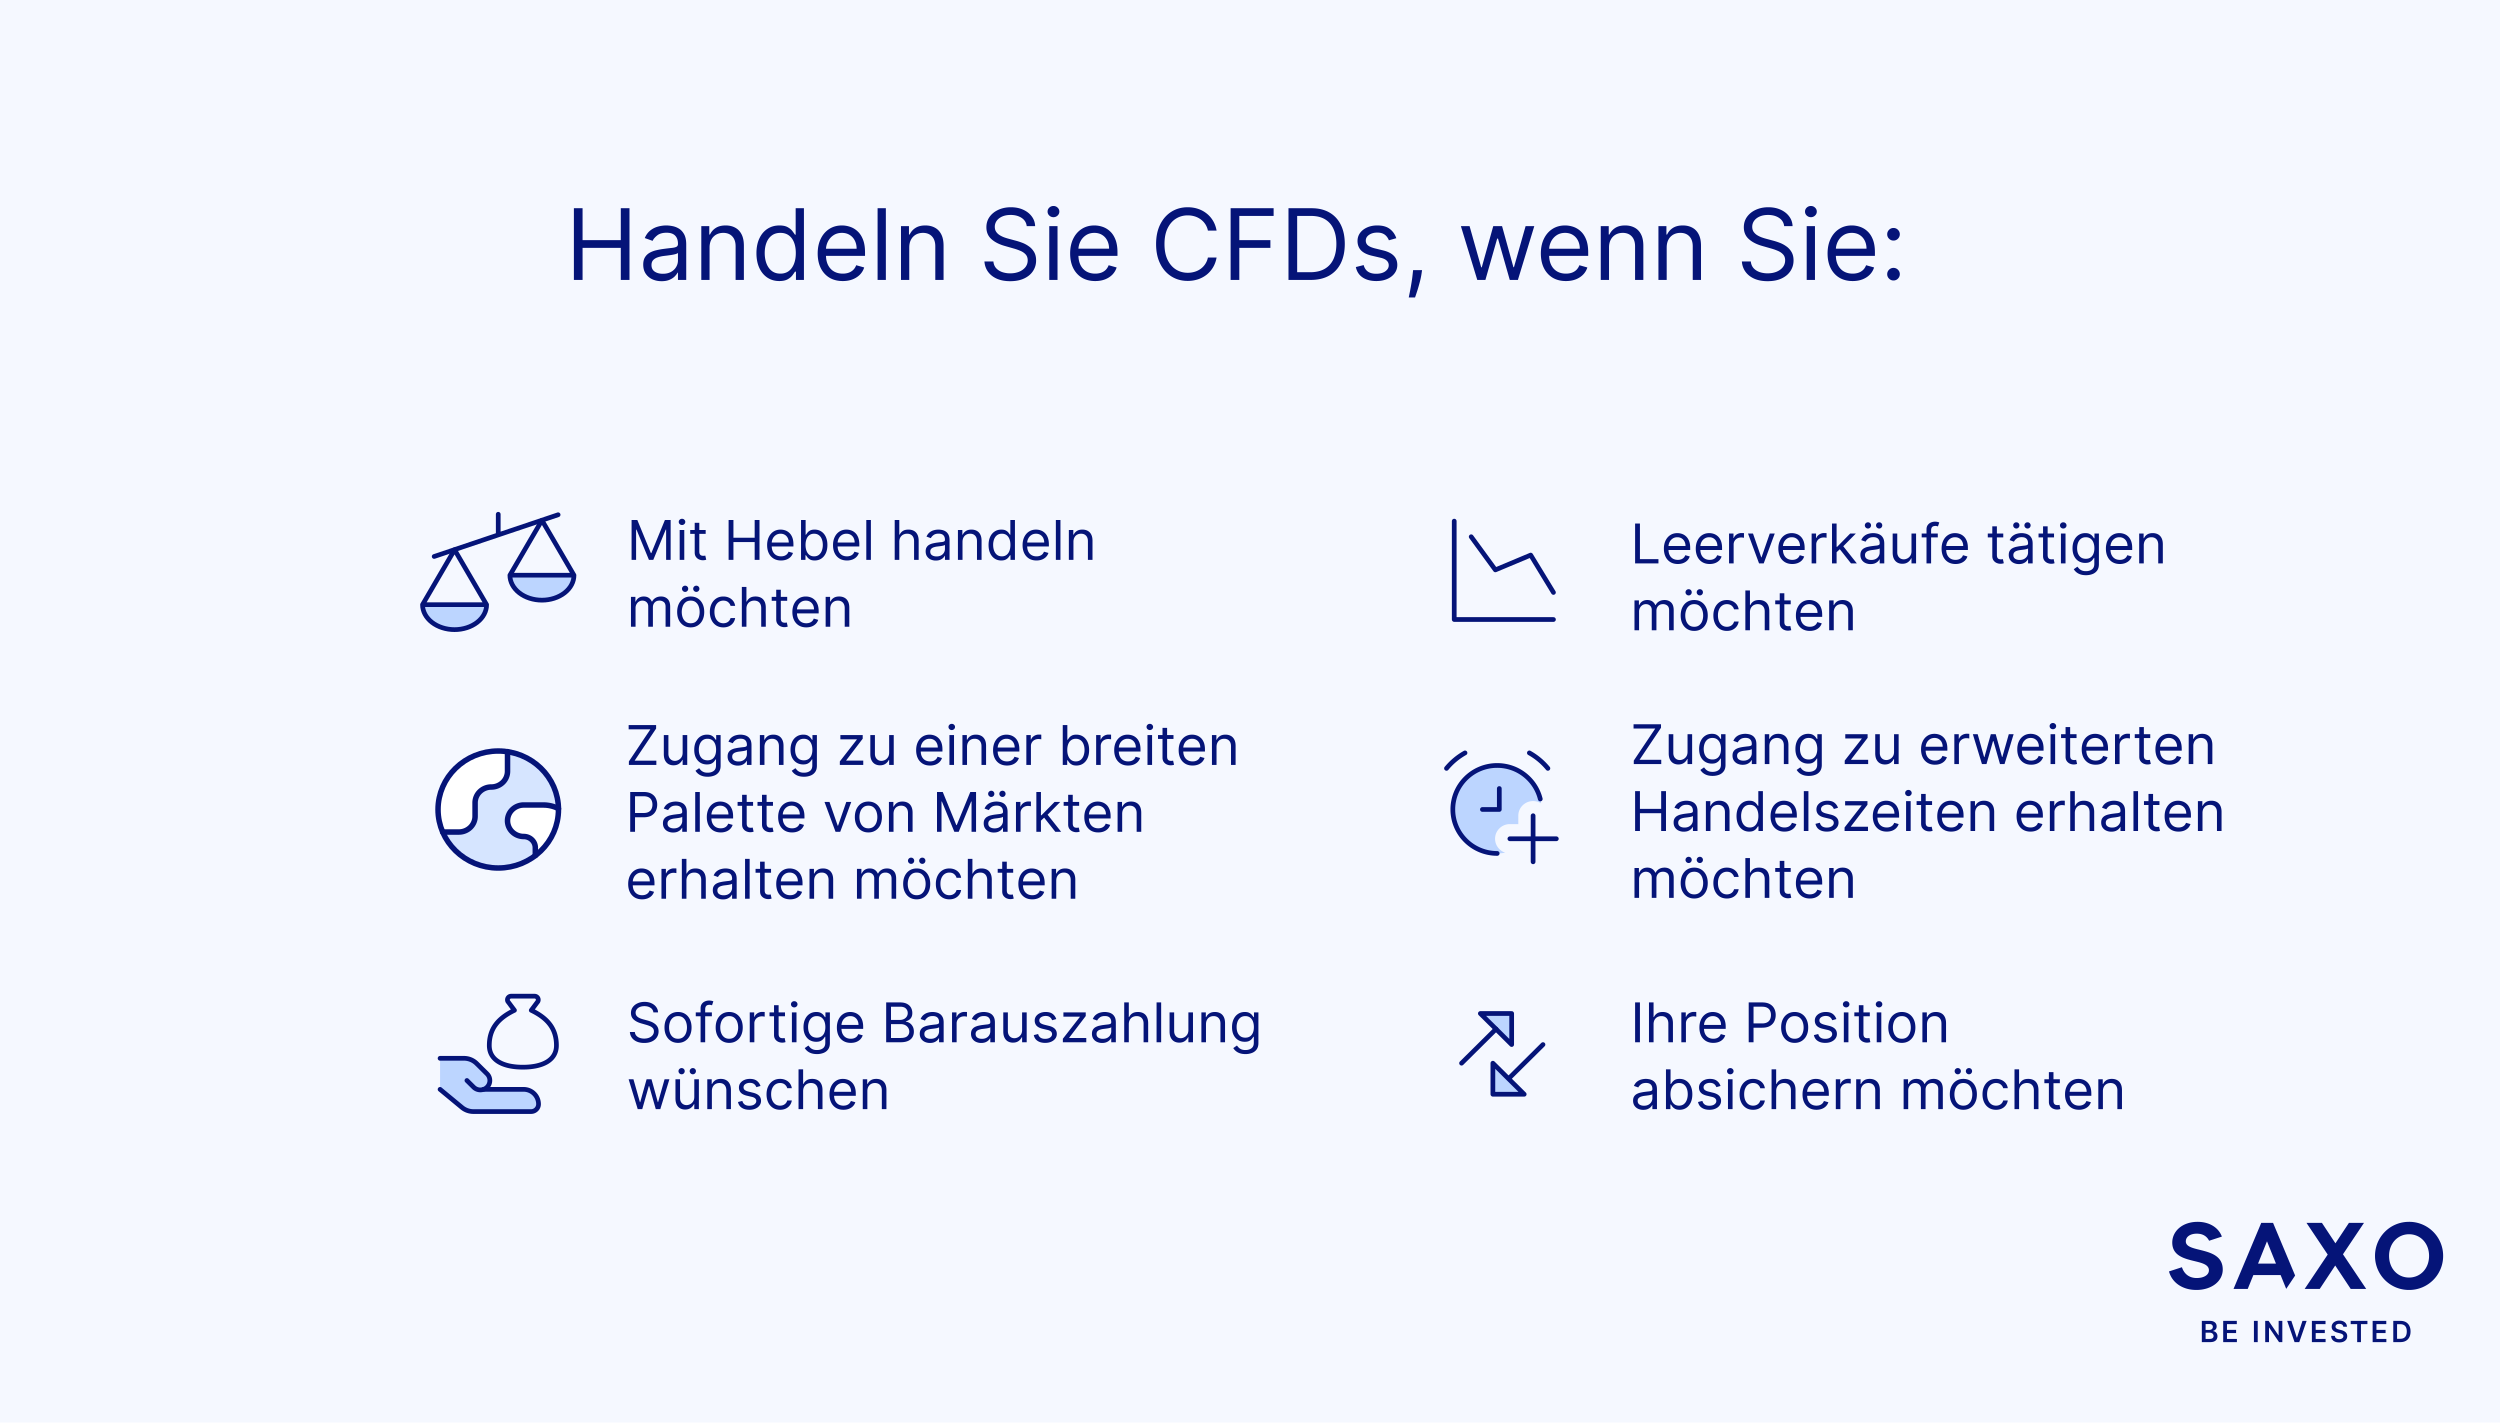
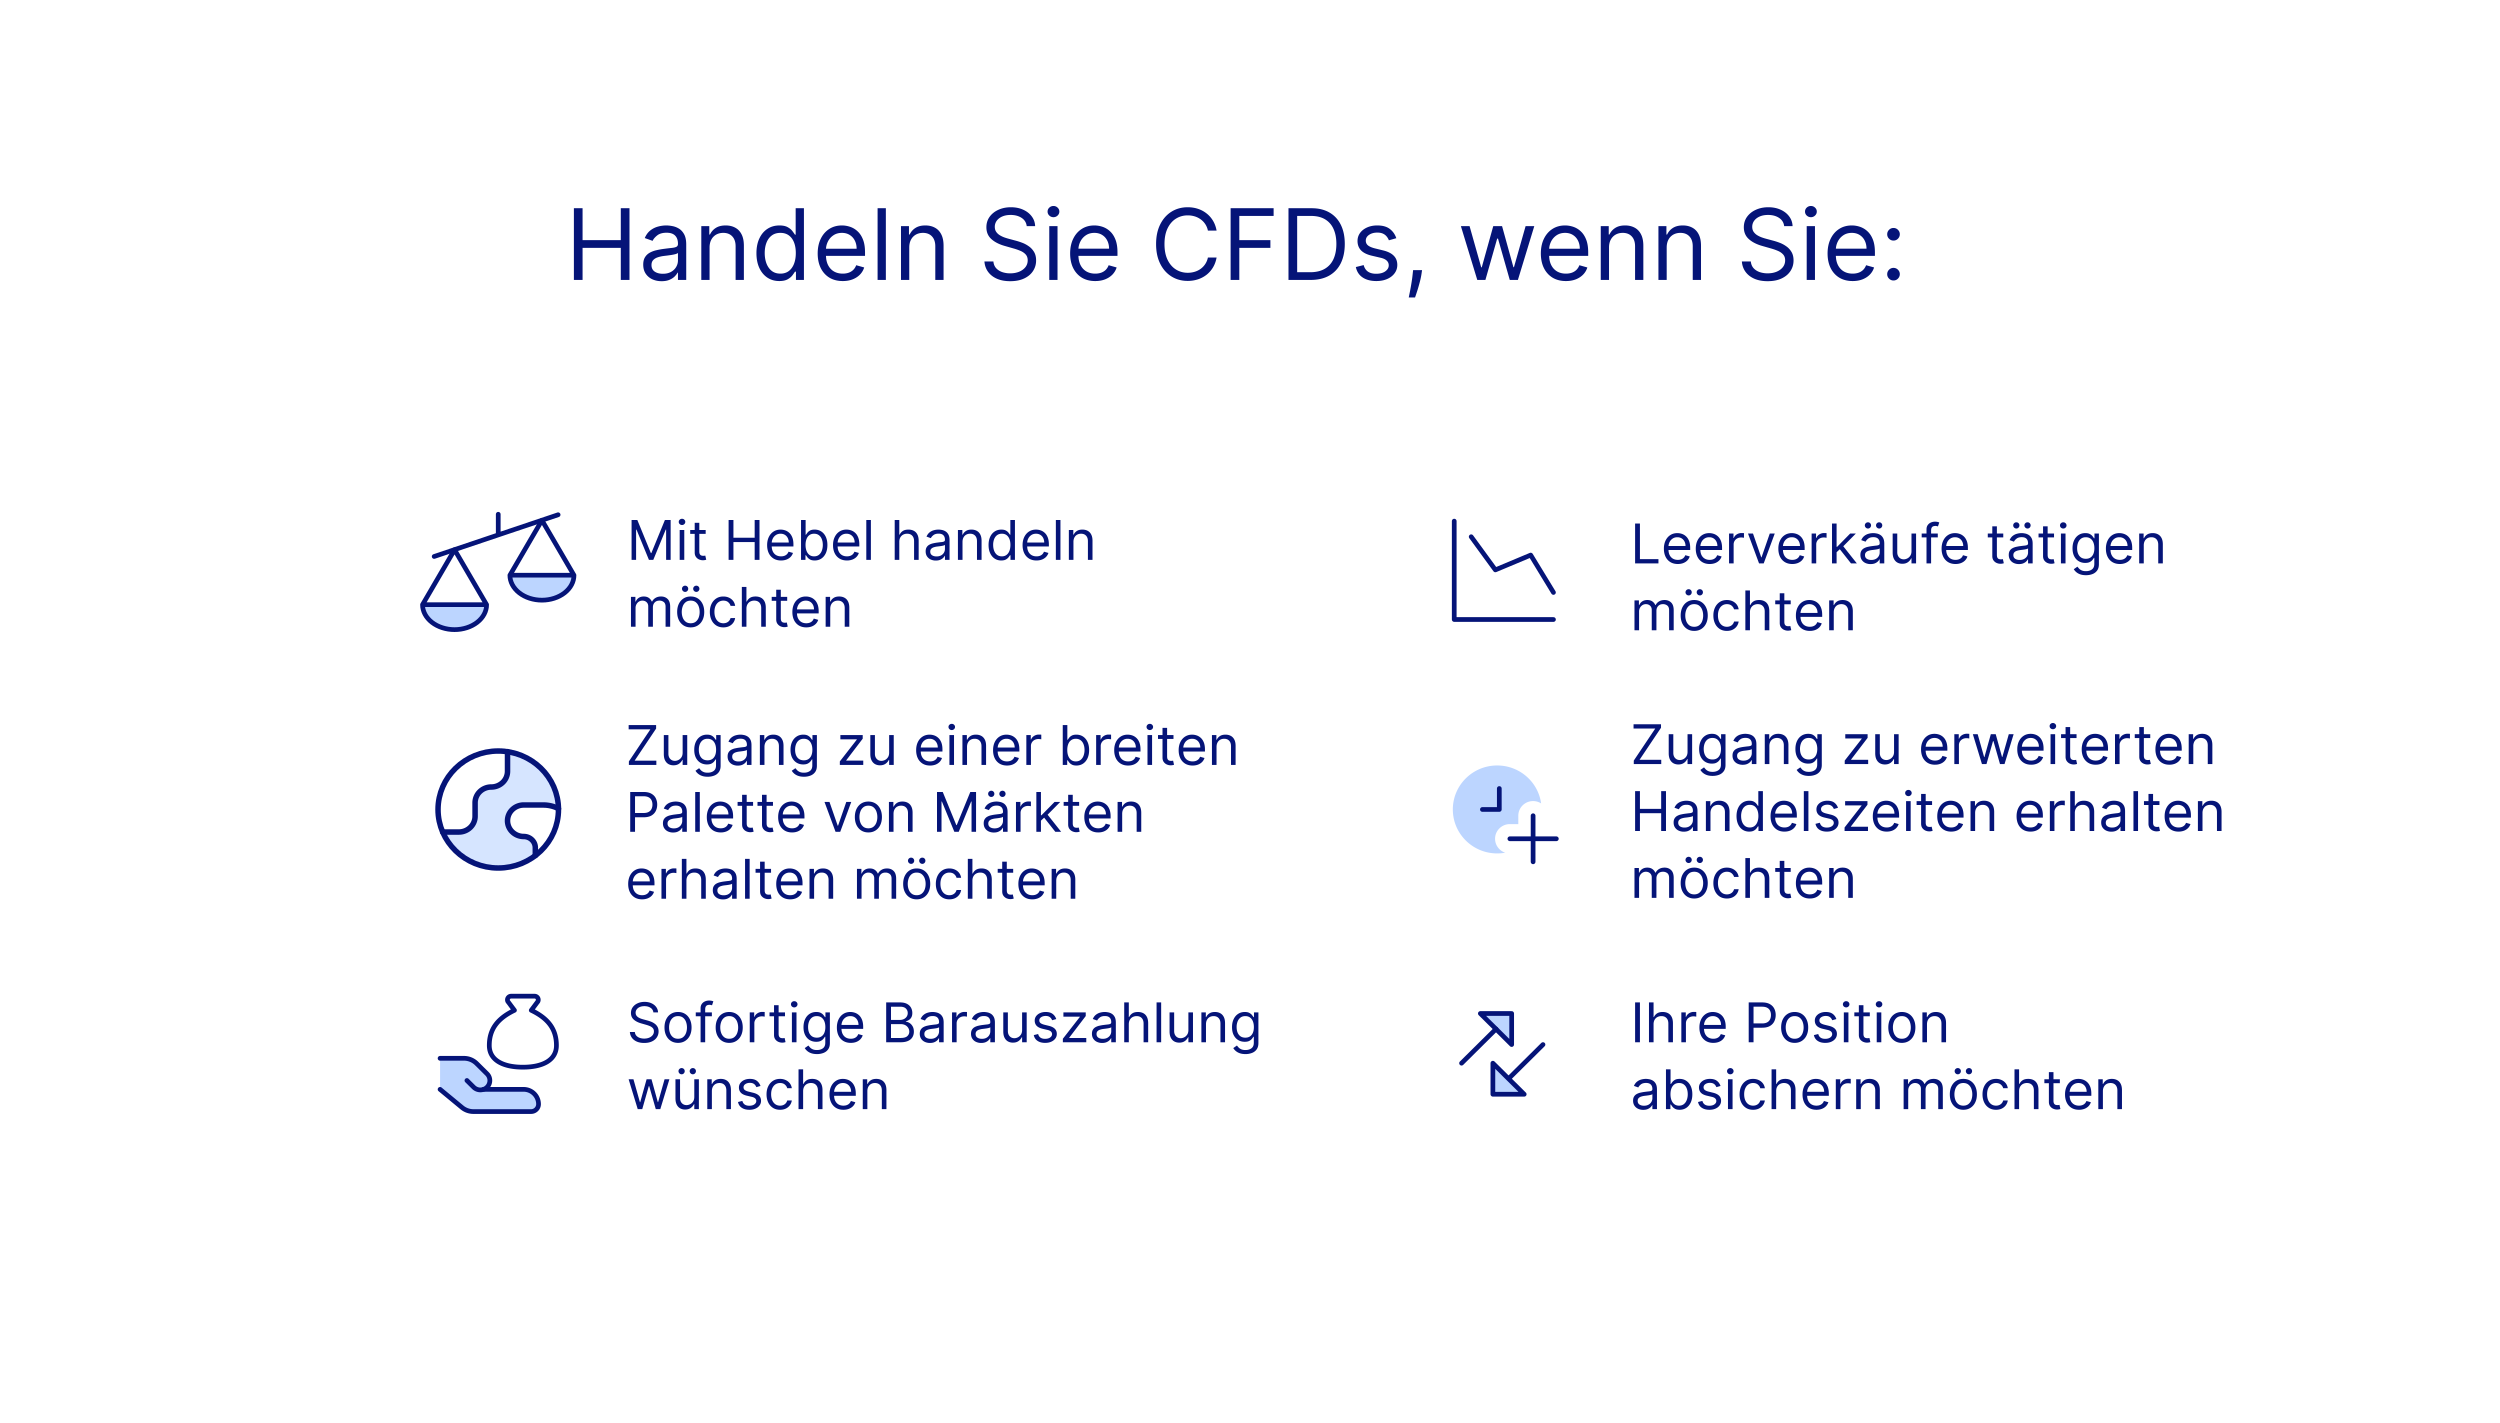
<svg xmlns="http://www.w3.org/2000/svg" width="710" height="404" fill="none">
-   <path fill="#F5F8FF" d="M0 0h710v404H0z" />
  <g clip-path="url(#a)">
    <g clip-path="url(#b)">
      <g clip-path="url(#c)">
        <g clip-path="url(#d)">
          <g fill="#051478" clip-path="url(#e)">
-             <path d="M623.746 366.35c4.342 0 7.514-2.459 7.514-5.808 0-6.786-10.489-4.569-10.489-7.976 0-1.387 1.328-2.204 3.12-2.204 1.943 0 2.962.948 3.493 2.011l3.629-1.182c-.971-2.627-3.629-4.191-6.879-4.191-4.35 0-7.211 2.664-7.211 5.886 0 6.551 10.412 4.138 10.412 7.877 0 1.318-1.416 2.196-3.476 2.196-2.165 0-3.59-1.211-4.188-3.066l-3.675 1.19c.858 3.202 3.849 5.263 7.746 5.263M684.167 347c-5.439 0-9.663 4.355-9.663 9.675s4.224 9.675 9.663 9.675a9.637 9.637 0 0 0 9.684-9.675 9.637 9.637 0 0 0-9.684-9.675m0 3.526c3.234 0 5.69 2.565 5.69 6.149s-2.452 6.149-5.69 6.149c-3.237 0-5.669-2.566-5.669-6.149s2.484-6.149 5.669-6.149m-38.622-3.235h-3.35l-7.871 18.763h4.03l1.599-3.932h7.745l1.586 3.916 2.53-3.789zm-4.261 11.572 2.541-6.334 2.55 6.334zm19.785-2.562-6.544 9.753h4.281l4.399-6.649 4.399 6.649h4.399l-6.6-9.839 5.973-8.924h-4.274l-3.84 5.809-3.836-5.809h-4.387l6.034 9.01zM625.32 381.164v-6.034h2.278c.429 0 .789.07 1.072.205q.431.205.644.558c.141.234.214.505.214.801q-.002.369-.137.628a1.2 1.2 0 0 1-.377.423 1.7 1.7 0 0 1-.526.234v.057q.316.018.607.197.29.18.478.501.187.324.186.784c0 .308-.073.591-.223.841a1.5 1.5 0 0 1-.676.587q-.45.215-1.133.214h-2.407zm1.076-3.469h1.064q.278.002.502-.102a.815.815 0 0 0 .482-.76.76.76 0 0 0-.243-.578q-.242-.227-.72-.226h-1.089v1.666zm0 2.554h1.157c.393 0 .672-.078.846-.23a.74.74 0 0 0 .259-.587.93.93 0 0 0-.129-.485.9.9 0 0 0-.373-.34 1.25 1.25 0 0 0-.574-.124h-1.19v1.77zM631.386 381.164v-6.034h3.868v.915h-2.792v1.638h2.59v.915h-2.59v1.651h2.817v.915zM641.191 375.13h-1.077v6.034h1.077zM648.18 375.13v6.034h-.931l-2.801-4.113h-.052v4.113h-1.077v-6.034h.964l2.8 4.113h.053v-4.113zM650.741 375.13l1.55 4.749h.061l1.546-4.749h1.185l-2.096 6.034h-1.331l-2.097-6.034zM656.576 381.164v-6.034h3.873v.915h-2.792v1.638h2.59v.915h-2.59v1.651h2.812v.915zM665.487 376.788a.81.81 0 0 0-.34-.599q-.302-.215-.781-.213-.337-.002-.578.102a.85.85 0 0 0-.369.279.68.68 0 0 0-.129.403q0 .189.085.328a.7.7 0 0 0 .235.234q.145.099.327.16c.122.045.243.078.365.111l.558.139q.339.08.648.214.311.136.562.341c.166.135.295.303.393.496q.145.29.145.686 0 .53-.267.931a1.8 1.8 0 0 1-.773.629q-.503.226-1.218.225c-.477 0-.866-.074-1.206-.217a1.77 1.77 0 0 1-.797-.637q-.287-.419-.307-1.018h1.06q.025.315.19.526.169.208.441.312.274.103.607.102c.223 0 .441-.036.619-.106a1 1 0 0 0 .417-.3.7.7 0 0 0 .154-.451.58.58 0 0 0-.138-.39 1 1 0 0 0-.372-.259 4 4 0 0 0-.559-.189l-.675-.176q-.736-.19-1.162-.583c-.283-.259-.425-.608-.425-1.039 0-.357.097-.665.288-.936q.284-.4.781-.623.491-.222 1.117-.222c.416 0 .793.074 1.112.222q.48.221.753.615.272.394.283.903h-1.044M667.6 376.045v-.915h4.747v.915h-1.838v5.119h-1.072v-5.119zM673.832 381.164v-6.034h3.872v.915h-2.792v1.638h2.59v.915h-2.59v1.651h2.813v.915zM681.707 381.164h-2.016v-6.034h2.056c.591 0 1.097.119 1.526.361q.638.363.979 1.035.342.677.344 1.613c0 .624-.113 1.17-.344 1.621a2.4 2.4 0 0 1-.991 1.039q-.643.362-1.554.361m-.939-.944h.886q.621-.001 1.036-.23c.275-.156.486-.386.623-.694.138-.308.211-.694.211-1.153s-.069-.846-.211-1.15a1.43 1.43 0 0 0-.619-.685c-.271-.152-.611-.23-1.012-.23h-.918v4.142z" />
-           </g>
+             </g>
        </g>
      </g>
    </g>
  </g>
  <path fill="#051478" d="M162.985 79.5V59.136h2.465v9.068h10.858v-9.068h2.466V79.5h-2.466v-9.108H165.45V79.5zm24.902.358q-1.452 0-2.635-.547a4.53 4.53 0 0 1-1.879-1.6q-.696-1.055-.696-2.546 0-1.313.517-2.128.518-.825 1.382-1.293a7.3 7.3 0 0 1 1.909-.696q1.055-.239 2.118-.377 1.393-.18 2.257-.269.876-.1 1.273-.328.408-.23.408-.796v-.08q0-1.47-.806-2.286-.795-.816-2.416-.815-1.68 0-2.635.735-.954.736-1.342 1.571l-2.227-.795q.596-1.392 1.59-2.168a6 6 0 0 1 2.188-1.093 9 9 0 0 1 2.347-.319q.736 0 1.69.18a5.4 5.4 0 0 1 1.859.705q.905.538 1.502 1.621.596 1.084.596 2.903V79.5h-2.346v-2.068h-.12q-.238.497-.795 1.064-.556.568-1.482.964-.924.398-2.257.398m.358-2.108q1.392 0 2.347-.547.965-.547 1.452-1.412a3.6 3.6 0 0 0 .497-1.82v-2.147q-.15.18-.657.328-.496.14-1.153.249a52 52 0 0 1-1.263.178q-.606.07-.984.12-.915.12-1.71.388-.786.258-1.273.785-.477.518-.477 1.412 0 1.223.904 1.85.916.615 2.317.616m13.272-7.437V79.5h-2.347V64.227h2.267v2.387h.199a4.36 4.36 0 0 1 1.631-1.87q1.093-.716 2.824-.716 1.551 0 2.714.637 1.164.626 1.81 1.909.646 1.272.646 3.222V79.5h-2.346v-9.546q0-1.8-.935-2.803-.934-1.015-2.565-1.015-1.124 0-2.009.488a3.5 3.5 0 0 0-1.382 1.422q-.507.934-.507 2.266m19.799 9.505q-1.909 0-3.37-.964-1.462-.975-2.287-2.745-.826-1.779-.826-4.206 0-2.406.826-4.176.825-1.77 2.296-2.734 1.472-.965 3.401-.965 1.491 0 2.357.498.874.487 1.332 1.113.467.617.726 1.014h.199v-7.517h2.346V79.5h-2.267v-2.347h-.278q-.26.418-.736 1.054-.477.627-1.362 1.124-.885.487-2.357.487m.318-2.108q1.412 0 2.387-.736.974-.746 1.481-2.058.507-1.322.507-3.052 0-1.71-.497-2.993-.497-1.292-1.471-2.009-.975-.726-2.407-.726-1.49 0-2.485.766-.985.756-1.482 2.058-.487 1.293-.487 2.904 0 1.63.497 2.963.507 1.322 1.492 2.108.993.775 2.465.775m17.709 2.108q-2.207 0-3.808-.974-1.591-.984-2.456-2.745-.855-1.77-.855-4.116t.855-4.136q.865-1.8 2.406-2.804 1.551-1.015 3.62-1.015 1.193 0 2.356.398a5.8 5.8 0 0 1 2.118 1.293q.955.885 1.521 2.346.567 1.462.567 3.6v.994h-11.773v-2.028h9.387q0-1.293-.517-2.307a3.9 3.9 0 0 0-1.452-1.601q-.935-.587-2.207-.587-1.403 0-2.427.696a4.6 4.6 0 0 0-1.561 1.79 5.3 5.3 0 0 0-.546 2.367v1.352q0 1.73.596 2.933.606 1.194 1.681 1.82 1.073.615 2.495.616.925 0 1.671-.258a3.6 3.6 0 0 0 1.302-.796q.548-.537.845-1.332l2.267.636a5 5 0 0 1-1.203 2.029q-.845.864-2.088 1.352-1.242.477-2.794.477m12.24-20.682V79.5h-2.346V59.136zm6.645 11.176V79.5h-2.347V64.227h2.267v2.387h.199a4.36 4.36 0 0 1 1.631-1.87q1.093-.716 2.824-.716 1.551 0 2.714.637 1.164.626 1.81 1.909.646 1.272.646 3.222V79.5h-2.346v-9.546q0-1.8-.935-2.803-.935-1.015-2.565-1.015-1.124 0-2.009.488a3.5 3.5 0 0 0-1.382 1.422q-.507.934-.507 2.266m33.362-6.085q-.18-1.511-1.452-2.346t-3.122-.836q-1.353 0-2.367.438-1.004.438-1.571 1.203a2.9 2.9 0 0 0-.556 1.74q0 .816.387 1.402a3.4 3.4 0 0 0 1.015.965q.615.377 1.292.626.676.239 1.243.388l2.068.557q.796.209 1.77.576.985.368 1.879 1.005a5.1 5.1 0 0 1 1.492 1.61q.586.985.586 2.417 0 1.65-.865 2.983-.855 1.332-2.505 2.117-1.641.786-3.987.786-2.188 0-3.789-.706-1.59-.706-2.506-1.969-.904-1.263-1.024-2.933h2.546q.1 1.153.775 1.91.687.745 1.73 1.113a7 7 0 0 0 2.268.358q1.411 0 2.535-.458 1.123-.467 1.78-1.292.656-.835.656-1.95 0-1.012-.567-1.65-.566-.636-1.491-1.034a16 16 0 0 0-1.999-.696l-2.505-.716q-2.387-.685-3.779-1.959-1.392-1.272-1.392-3.33 0-1.71.925-2.984.934-1.282 2.506-1.988 1.58-.716 3.529-.716 1.97 0 3.5.706 1.532.696 2.427 1.909.905 1.213.954 2.754zm6.401 15.273V64.227h2.346V79.5zm1.193-17.818q-.687 0-1.183-.468a1.5 1.5 0 0 1-.488-1.123q0-.657.488-1.124a1.67 1.67 0 0 1 1.183-.467q.685 0 1.173.467.498.467.497 1.124 0 .656-.497 1.124a1.64 1.64 0 0 1-1.173.467m11.855 18.136q-2.207 0-3.809-.974-1.59-.984-2.456-2.745-.855-1.77-.855-4.116t.855-4.136q.865-1.8 2.407-2.804 1.55-1.015 3.619-1.015 1.193 0 2.356.398a5.8 5.8 0 0 1 2.118 1.293q.955.885 1.522 2.346.566 1.462.566 3.6v.994H305.59v-2.028h9.386q0-1.293-.517-2.307a3.9 3.9 0 0 0-1.452-1.601q-.935-.587-2.207-.587-1.402 0-2.426.696a4.6 4.6 0 0 0-1.561 1.79 5.25 5.25 0 0 0-.547 2.367v1.352q0 1.73.596 2.933.607 1.194 1.681 1.82 1.074.615 2.496.616.924 0 1.67-.258a3.6 3.6 0 0 0 1.303-.796q.546-.537.845-1.332l2.267.636a5.04 5.04 0 0 1-1.203 2.029q-.846.864-2.088 1.352-1.243.477-2.794.477M345.512 65.5h-2.466a5.1 5.1 0 0 0-.766-1.87 5.1 5.1 0 0 0-1.312-1.352 5.6 5.6 0 0 0-1.701-.835 6.8 6.8 0 0 0-1.949-.278q-1.85 0-3.35.934-1.492.936-2.377 2.755-.875 1.819-.875 4.464t.875 4.465q.885 1.819 2.377 2.754 1.5.935 3.35.935 1.015 0 1.949-.279a5.7 5.7 0 0 0 1.701-.825 5.22 5.22 0 0 0 2.078-3.232h2.466q-.279 1.561-1.015 2.794a7.6 7.6 0 0 1-1.829 2.098 8 8 0 0 1-2.456 1.303 9.2 9.2 0 0 1-2.894.447q-2.605 0-4.633-1.272t-3.192-3.62q-1.163-2.346-1.163-5.568t1.163-5.568 3.192-3.62q2.028-1.272 4.633-1.272 1.542 0 2.894.447a7.9 7.9 0 0 1 2.456 1.313 7.5 7.5 0 0 1 1.829 2.088q.736 1.223 1.015 2.794m3.984 14V59.136h12.211v2.188h-9.745v6.88h8.83v2.188h-8.83V79.5zm22.718 0h-6.284V59.136h6.562q2.964 0 5.071 1.223 2.109 1.214 3.232 3.49 1.124 2.268 1.124 5.43 0 3.18-1.134 5.478-1.134 2.287-3.301 3.52-2.168 1.223-5.27 1.223m-3.818-2.187h3.659q2.526 0 4.186-.975t2.476-2.774q.815-1.8.815-4.286 0-2.466-.805-4.245-.805-1.79-2.406-2.745-1.602-.964-3.988-.964h-3.937zm28.159-9.665-2.108.596a4 4 0 0 0-.587-1.024 2.84 2.84 0 0 0-1.034-.835q-.656-.328-1.68-.328-1.402 0-2.337.646-.924.637-.925 1.62 0 .876.637 1.383.636.507 1.988.845l2.267.557q2.05.496 3.053 1.521 1.005 1.014 1.004 2.615 0 1.312-.755 2.347-.747 1.035-2.088 1.63-1.342.597-3.123.597-2.336 0-3.867-1.014t-1.939-2.963l2.227-.557q.318 1.233 1.203 1.85.895.615 2.337.616 1.64 0 2.605-.696.974-.706.974-1.69 0-.795-.557-1.333-.557-.546-1.71-.815l-2.545-.597q-2.098-.497-3.083-1.54-.974-1.055-.974-2.636 0-1.293.726-2.287.735-.995 1.998-1.56 1.273-.568 2.884-.568 2.267 0 3.559.995 1.303.995 1.85 2.625m7.311 9.068-.159 1.074a22 22 0 0 1-.518 2.426q-.338 1.293-.705 2.436a75 75 0 0 1-.607 1.82h-1.79l.338-1.68a64 64 0 0 0 .418-2.338q.219-1.283.358-2.624l.119-1.114zm15.683 2.784-4.654-15.273h2.466l3.301 11.694h.159l3.262-11.694h2.505l3.222 11.654h.159l3.301-11.654h2.466L431.083 79.5h-2.307l-3.341-11.733h-.239L421.855 79.5zm25.173.318q-2.207 0-3.808-.974-1.591-.984-2.456-2.745-.855-1.77-.855-4.116t.855-4.136q.865-1.8 2.406-2.804 1.551-1.015 3.62-1.015 1.192 0 2.356.398a5.8 5.8 0 0 1 2.118 1.293q.954.885 1.521 2.346t.567 3.6v.994h-11.773v-2.028h9.387q0-1.293-.517-2.307a3.9 3.9 0 0 0-1.452-1.601q-.935-.587-2.207-.587-1.403 0-2.427.696a4.6 4.6 0 0 0-1.561 1.79 5.3 5.3 0 0 0-.547 2.367v1.352q0 1.73.597 2.933.607 1.194 1.68 1.82 1.074.615 2.496.616.925 0 1.671-.258a3.6 3.6 0 0 0 1.302-.796 3.6 3.6 0 0 0 .845-1.332l2.267.636a5 5 0 0 1-1.203 2.029q-.844.864-2.088 1.352-1.243.477-2.794.477m12.24-9.505V79.5h-2.346V64.227h2.267v2.387h.199a4.36 4.36 0 0 1 1.63-1.87q1.094-.716 2.824-.716 1.551 0 2.715.637 1.163.626 1.809 1.909.647 1.272.647 3.222V79.5h-2.347v-9.546q0-1.8-.935-2.803-.935-1.015-2.565-1.015-1.124 0-2.009.488a3.5 3.5 0 0 0-1.382 1.422q-.507.934-.507 2.266m16.379 0V79.5h-2.346V64.227h2.267v2.387h.198a4.36 4.36 0 0 1 1.631-1.87q1.094-.716 2.824-.716 1.551 0 2.714.637 1.164.626 1.81 1.909.646 1.272.646 3.222V79.5h-2.346v-9.546q0-1.8-.935-2.803-.935-1.015-2.565-1.015-1.124 0-2.009.488a3.5 3.5 0 0 0-1.382 1.422q-.507.934-.507 2.266m33.362-6.086q-.178-1.511-1.452-2.346-1.272-.836-3.122-.836-1.352 0-2.366.438-1.005.438-1.571 1.203a2.88 2.88 0 0 0-.557 1.74q0 .816.388 1.402.398.577 1.014.965.617.377 1.292.626.676.239 1.243.388l2.068.557q.796.209 1.77.576.985.368 1.88 1.005.905.626 1.491 1.61t.587 2.417q0 1.65-.865 2.983-.856 1.332-2.506 2.117-1.641.786-3.987.786-2.188 0-3.789-.706-1.59-.706-2.505-1.969-.905-1.263-1.024-2.933h2.545q.1 1.153.776 1.91.686.745 1.73 1.113a7 7 0 0 0 2.267.358q1.411 0 2.535-.458 1.124-.467 1.78-1.292.656-.835.656-1.95 0-1.012-.566-1.65-.567-.636-1.492-1.034a16 16 0 0 0-1.998-.696l-2.506-.716q-2.386-.685-3.779-1.959-1.392-1.272-1.392-3.33 0-1.71.925-2.984.934-1.282 2.506-1.988 1.58-.716 3.53-.716 1.968 0 3.5.706 1.53.696 2.426 1.909.904 1.213.954 2.754zm6.401 15.273V64.227h2.346V79.5zm1.193-17.818q-.686 0-1.183-.468a1.5 1.5 0 0 1-.487-1.123 1.5 1.5 0 0 1 .487-1.124 1.67 1.67 0 0 1 1.183-.467q.686 0 1.173.467.498.467.498 1.124 0 .656-.498 1.124a1.63 1.63 0 0 1-1.173.467m11.855 18.136q-2.208 0-3.808-.974-1.592-.984-2.456-2.745-.855-1.77-.855-4.116t.855-4.136q.864-1.8 2.406-2.804 1.55-1.015 3.619-1.015 1.194 0 2.357.398a5.85 5.85 0 0 1 2.118 1.293q.954.885 1.521 2.346t.567 3.6v.994h-11.773v-2.028h9.386q0-1.293-.517-2.307a3.9 3.9 0 0 0-1.451-1.601q-.935-.587-2.208-.587-1.401 0-2.426.696a4.6 4.6 0 0 0-1.561 1.79 5.25 5.25 0 0 0-.547 2.367v1.352q0 1.73.597 2.933.606 1.194 1.68 1.82 1.074.615 2.496.616.924 0 1.67-.258a3.6 3.6 0 0 0 1.303-.796q.546-.537.845-1.332l2.267.636a5.04 5.04 0 0 1-1.203 2.029q-.846.864-2.088 1.352-1.243.477-2.794.477m11.604-.159q-.736 0-1.263-.527a1.72 1.72 0 0 1-.527-1.263q0-.735.527-1.263a1.72 1.72 0 0 1 1.263-.526q.735 0 1.262.526.528.528.527 1.263 0 .487-.248.895-.239.407-.647.657a1.7 1.7 0 0 1-.894.238m0-11.335q-.736 0-1.263-.527a1.72 1.72 0 0 1-.527-1.263q0-.735.527-1.263a1.72 1.72 0 0 1 1.263-.527q.735 0 1.262.527.528.528.527 1.263 0 .487-.248.895-.239.407-.647.656-.397.24-.894.239M464.37 160v-11.312h1.37v10.097h5.258V160zm12.13.177q-1.227 0-2.116-.542a3.63 3.63 0 0 1-1.364-1.524q-.475-.984-.475-2.287t.475-2.298q.48-.999 1.337-1.557.861-.564 2.01-.564.664 0 1.309.221a3.25 3.25 0 0 1 1.177.718q.53.491.845 1.304.315.812.315 1.999v.553h-6.54v-1.127h5.214a2.8 2.8 0 0 0-.287-1.282 2.17 2.17 0 0 0-.806-.889q-.52-.326-1.227-.326-.778 0-1.348.387a2.55 2.55 0 0 0-.867.994 2.9 2.9 0 0 0-.304 1.315v.751q0 .961.332 1.629.338.663.933 1.011.597.343 1.387.343.513 0 .928-.144.42-.149.723-.442.304-.298.47-.74l1.259.354a2.8 2.8 0 0 1-.668 1.126q-.47.481-1.16.752-.69.264-1.552.265m9.053 0q-1.226 0-2.115-.542a3.63 3.63 0 0 1-1.365-1.524q-.475-.984-.475-2.287t.475-2.298q.481-.999 1.337-1.557.862-.564 2.011-.564.662 0 1.309.221t1.176.718q.53.491.845 1.304.315.812.315 1.999v.553h-6.54v-1.127h5.214q0-.718-.287-1.282a2.17 2.17 0 0 0-.806-.889q-.52-.326-1.226-.326-.78 0-1.348.387a2.53 2.53 0 0 0-.867.994 2.9 2.9 0 0 0-.304 1.315v.751q0 .961.331 1.629.337.663.934 1.011.596.343 1.386.343.514 0 .928-.144.42-.149.724-.442.304-.298.469-.74l1.26.354a2.8 2.8 0 0 1-.669 1.126 3.25 3.25 0 0 1-1.16.752q-.69.264-1.552.265m5.496-.177v-8.484h1.26v1.281h.088q.232-.63.84-1.022a2.47 2.47 0 0 1 1.369-.392 13 13 0 0 1 .685.022v1.326a4 4 0 0 0-.303-.05 3 3 0 0 0-.492-.039q-.62 0-1.105.26-.48.254-.762.707a1.9 1.9 0 0 0-.276 1.022V160zm12.984-8.484L500.895 160h-1.326l-3.137-8.484h1.414l2.342 6.761h.088l2.342-6.761zm4.974 8.661q-1.227 0-2.116-.542a3.63 3.63 0 0 1-1.364-1.524q-.475-.984-.475-2.287t.475-2.298q.48-.999 1.336-1.557.862-.564 2.011-.564.663 0 1.309.221a3.25 3.25 0 0 1 1.177.718q.53.491.845 1.304.315.812.315 1.999v.553h-6.54v-1.127h5.214a2.8 2.8 0 0 0-.287-1.282 2.17 2.17 0 0 0-.807-.889q-.52-.326-1.226-.326-.778 0-1.348.387a2.55 2.55 0 0 0-.867.994 2.9 2.9 0 0 0-.304 1.315v.751q0 .961.332 1.629.336.663.933 1.011.597.343 1.387.343.513 0 .928-.144.42-.149.723-.442.304-.298.47-.74l1.259.354a2.8 2.8 0 0 1-.668 1.126q-.47.481-1.16.752a4.3 4.3 0 0 1-1.552.265m5.496-.177v-8.484h1.259v1.281h.088q.232-.63.84-1.022a2.48 2.48 0 0 1 1.37-.392 13 13 0 0 1 .685.022v1.326a4 4 0 0 0-.304-.05 3 3 0 0 0-.492-.039q-.618 0-1.104.26a1.95 1.95 0 0 0-.763.707 1.9 1.9 0 0 0-.276 1.022V160zm7.002-3.093-.022-1.613h.265l3.712-3.778h1.613l-3.955 3.999h-.11zM520.29 160v-11.312h1.304V160zm5.391 0-3.314-4.198.928-.906 4.043 5.104zm5.567.199a3.4 3.4 0 0 1-1.464-.304 2.5 2.5 0 0 1-1.044-.889q-.387-.586-.387-1.414 0-.729.287-1.182a2.03 2.03 0 0 1 .768-.718 4 4 0 0 1 1.061-.387q.585-.132 1.176-.21.774-.1 1.254-.149.486-.056.707-.182.227-.127.227-.442v-.045q0-.817-.448-1.27-.441-.453-1.342-.453-.933 0-1.464.409-.53.408-.745.873l-1.238-.442q.332-.774.884-1.204a3.3 3.3 0 0 1 1.215-.608 5 5 0 0 1 1.304-.177q.408 0 .939.1.535.093 1.033.392.503.298.834.9t.331 1.613V160h-1.303v-1.149h-.067a2.3 2.3 0 0 1-.441.591q-.31.315-.824.536-.513.22-1.253.221m.198-1.171q.774 0 1.304-.304a2.1 2.1 0 0 0 .807-.784q.276-.481.276-1.011v-1.193q-.084.1-.365.182a6 6 0 0 1-.641.138q-.359.055-.701.1-.337.038-.547.066a5 5 0 0 0-.95.215 1.63 1.63 0 0 0-.707.437q-.265.287-.265.784 0 .68.502 1.027.509.343 1.287.343m-.95-8.926a.86.86 0 0 1-.618-.266.86.86 0 0 1-.265-.618q0-.381.265-.63a.88.88 0 0 1 .618-.254q.381 0 .63.254a.85.85 0 0 1 .254.63.88.88 0 0 1-.254.618.83.83 0 0 1-.63.266m3.182 0a.86.86 0 0 1-.619-.266.86.86 0 0 1-.265-.618.83.83 0 0 1 .265-.63.88.88 0 0 1 .619-.254q.381 0 .63.254a.85.85 0 0 1 .254.63.88.88 0 0 1-.254.618.83.83 0 0 1-.63.266m9.185 6.429v-5.015h1.303V160h-1.303v-1.436h-.089a2.8 2.8 0 0 1-.928 1.099q-.63.447-1.591.447-.795 0-1.414-.348-.618-.353-.972-1.06-.353-.712-.353-1.795v-5.391h1.303v5.302q0 .928.519 1.481.525.552 1.337.552.486 0 .989-.248a2.16 2.16 0 0 0 .851-.763q.348-.513.348-1.309m7.469-5.015v1.104h-4.574v-1.104zM547.128 160v-9.655q0-.73.343-1.216.342-.486.889-.729a2.8 2.8 0 0 1 1.154-.243q.481 0 .785.078.303.077.453.143l-.376 1.127a6 6 0 0 0-.276-.083 1.7 1.7 0 0 0-.453-.05q-.646 0-.934.326-.28.326-.281.956V160zm8.239.177q-1.227 0-2.116-.542a3.63 3.63 0 0 1-1.364-1.524q-.475-.984-.475-2.287t.475-2.298q.48-.999 1.337-1.557.861-.564 2.01-.564.663 0 1.309.221a3.25 3.25 0 0 1 1.177.718q.53.491.845 1.304.315.812.315 1.999v.553h-6.54v-1.127h5.214a2.8 2.8 0 0 0-.287-1.282 2.17 2.17 0 0 0-.807-.889q-.52-.326-1.226-.326-.778 0-1.348.387a2.55 2.55 0 0 0-.867.994 2.9 2.9 0 0 0-.304 1.315v.751q0 .961.332 1.629.337.663.933 1.011.597.343 1.387.343.513 0 .928-.144.42-.149.723-.442.304-.298.47-.74l1.259.354a2.8 2.8 0 0 1-.668 1.126q-.47.481-1.16.752-.69.264-1.552.265m13.56-8.661v1.104h-4.397v-1.104zm-3.115-2.033h1.304v8.087q0 .552.16.828.165.271.42.365.26.088.546.088.216 0 .354-.022l.221-.044.265 1.171a3 3 0 0 1-.37.099 2.7 2.7 0 0 1-.602.055q-.552 0-1.083-.237-.525-.238-.873-.724-.342-.486-.342-1.226zm7.573 10.716a3.4 3.4 0 0 1-1.464-.304 2.5 2.5 0 0 1-1.044-.889q-.387-.586-.387-1.414 0-.729.288-1.182.287-.459.768-.718a4 4 0 0 1 1.06-.387q.585-.132 1.177-.21.773-.1 1.253-.149.487-.056.707-.182.227-.127.227-.442v-.045q0-.817-.447-1.27-.442-.453-1.343-.453-.933 0-1.463.409-.531.408-.746.873l-1.237-.442q.33-.774.883-1.204a3.3 3.3 0 0 1 1.216-.608 5 5 0 0 1 1.303-.177q.41 0 .939.1.536.093 1.033.392.503.298.834.9.332.602.332 1.613V160h-1.304v-1.149h-.066a2.3 2.3 0 0 1-.442.591q-.31.315-.823.536-.514.22-1.254.221m.199-1.171q.773 0 1.303-.304.536-.304.807-.784.276-.481.276-1.011v-1.193q-.083.1-.365.182a6 6 0 0 1-.64.138q-.36.055-.702.1-.337.038-.547.066a5 5 0 0 0-.95.215 1.64 1.64 0 0 0-.707.437q-.265.287-.265.784 0 .68.503 1.027.509.343 1.287.343m-.95-8.926a.86.86 0 0 1-.619-.266.86.86 0 0 1-.265-.618q0-.381.265-.63a.88.88 0 0 1 .619-.254q.381 0 .629.254.255.249.254.63a.87.87 0 0 1-.254.618.82.82 0 0 1-.629.266m3.181 0a.86.86 0 0 1-.618-.266.86.86 0 0 1-.265-.618q0-.381.265-.63a.88.88 0 0 1 .618-.254q.381 0 .63.254a.85.85 0 0 1 .254.63.88.88 0 0 1-.254.618.83.83 0 0 1-.63.266m7.528 1.414v1.104h-4.397v-1.104zm-3.116-2.033h1.304v8.087q0 .552.16.828a.83.83 0 0 0 .42.365q.26.088.547.088.215 0 .353-.022l.221-.044.265 1.171a3 3 0 0 1-.37.099 2.7 2.7 0 0 1-.602.055q-.552 0-1.082-.237-.525-.238-.873-.724-.343-.486-.343-1.226zM585.304 160v-8.484h1.303V160zm.662-9.898a.93.93 0 0 1-.657-.26.84.84 0 0 1-.271-.624q0-.364.271-.624a.93.93 0 0 1 .657-.26q.382 0 .652.26a.83.83 0 0 1 .276.624.83.83 0 0 1-.276.624.9.9 0 0 1-.652.26m6.453 13.256q-.944 0-1.624-.243a3.5 3.5 0 0 1-1.132-.629 3.4 3.4 0 0 1-.712-.829l1.038-.729q.177.232.447.53.271.304.741.525.475.226 1.242.226 1.028 0 1.696-.497.669-.496.669-1.557v-1.724h-.111a7 7 0 0 1-.409.575q-.26.336-.751.602-.486.26-1.315.259a3.54 3.54 0 0 1-1.844-.486q-.813-.486-1.287-1.414-.47-.928-.47-2.253 0-1.303.459-2.271.457-.972 1.275-1.502.817-.536 1.89-.536.828 0 1.314.276.492.271.751.619.265.342.409.563h.133v-1.347h1.259v8.727q0 1.094-.497 1.779a2.83 2.83 0 0 1-1.326 1.01q-.828.326-1.845.326m-.044-4.662q.784 0 1.326-.359.541-.358.823-1.033.282-.673.282-1.612 0-.918-.277-1.619-.276-.702-.817-1.099-.541-.398-1.337-.398-.828 0-1.381.42-.547.42-.823 1.127-.27.707-.27 1.569 0 .884.276 1.563.282.674.828 1.06.553.381 1.37.381m9.656 1.481q-1.227 0-2.116-.542a3.63 3.63 0 0 1-1.364-1.524q-.475-.984-.475-2.287t.475-2.298q.48-.999 1.336-1.557.862-.564 2.011-.564.663 0 1.309.221a3.25 3.25 0 0 1 1.177.718q.53.491.845 1.304.315.812.315 1.999v.553h-6.54v-1.127h5.214a2.8 2.8 0 0 0-.287-1.282 2.17 2.17 0 0 0-.807-.889q-.52-.326-1.226-.326-.778 0-1.348.387a2.55 2.55 0 0 0-.867.994 2.9 2.9 0 0 0-.304 1.315v.751q0 .961.332 1.629.336.663.933 1.011.597.343 1.387.343.513 0 .928-.144.42-.149.723-.442.304-.298.47-.74l1.259.354a2.8 2.8 0 0 1-.668 1.126q-.47.481-1.16.752a4.3 4.3 0 0 1-1.552.265m6.799-5.281V160h-1.303v-8.484h1.259v1.325h.111q.297-.647.905-1.038.607-.398 1.569-.398.862 0 1.508.354.647.348 1.005 1.06.36.708.359 1.79V160h-1.303v-5.303q0-.999-.519-1.557-.52-.564-1.425-.564-.625 0-1.116.271-.486.27-.768.79t-.282 1.259M464.193 179v-8.484h1.26v1.325h.11q.265-.679.856-1.055.59-.381 1.42-.381.839 0 1.397.381.564.376.878 1.055h.089a2.47 2.47 0 0 1 .978-1.044q.651-.392 1.563-.392 1.138 0 1.861.713.724.707.724 2.204V179h-1.304v-5.678q0-.94-.513-1.343a1.9 1.9 0 0 0-1.21-.403q-.895 0-1.387.542-.49.536-.491 1.358V179h-1.326v-5.811q0-.724-.469-1.165-.47-.448-1.21-.448-.509 0-.95.271-.437.27-.707.751a2.2 2.2 0 0 0-.265 1.099V179zm16.966.177q-1.149 0-2.016-.547-.862-.548-1.348-1.53-.48-.984-.48-2.298 0-1.326.48-2.314.486-.99 1.348-1.536.867-.547 2.016-.547t2.011.547q.867.547 1.347 1.536.487.988.487 2.314 0 1.314-.487 2.298a3.67 3.67 0 0 1-1.347 1.53q-.862.546-2.011.547m0-1.171q.873 0 1.436-.448.564-.447.834-1.176a4.5 4.5 0 0 0 .271-1.58q0-.851-.271-1.585a2.67 2.67 0 0 0-.834-1.188q-.563-.453-1.436-.453t-1.436.453a2.67 2.67 0 0 0-.834 1.188 4.5 4.5 0 0 0-.271 1.585q0 .85.271 1.58.27.729.834 1.176.563.448 1.436.448m-1.591-8.904a.86.86 0 0 1-.618-.266.86.86 0 0 1-.266-.618q0-.381.266-.63a.88.88 0 0 1 .618-.254q.381 0 .63.254a.85.85 0 0 1 .254.63.88.88 0 0 1-.254.618.83.83 0 0 1-.63.266m3.182 0a.86.86 0 0 1-.619-.266.86.86 0 0 1-.265-.618q0-.381.265-.63a.88.88 0 0 1 .619-.254q.381 0 .63.254a.85.85 0 0 1 .254.63.88.88 0 0 1-.254.618.83.83 0 0 1-.63.266m7.69 10.075q-1.193 0-2.055-.564a3.67 3.67 0 0 1-1.325-1.552q-.464-.989-.464-2.259 0-1.293.475-2.281.48-.994 1.336-1.552.862-.564 2.011-.564.895 0 1.613.332.718.331 1.177.928.458.595.568 1.392h-1.303q-.15-.58-.663-1.028-.508-.453-1.37-.453-.762 0-1.337.398-.568.391-.889 1.11-.315.712-.315 1.674 0 .983.31 1.712.315.73.883 1.133.575.403 1.348.403.508 0 .923-.177a1.9 1.9 0 0 0 .701-.508 1.94 1.94 0 0 0 .409-.796h1.303a3 3 0 0 1-.546 1.354 3.1 3.1 0 0 1-1.144.95q-.707.348-1.646.348m6.546-5.281V179h-1.304v-11.312h1.304v4.153h.11a2.4 2.4 0 0 1 .895-1.044q.601-.392 1.602-.392.867 0 1.519.348.651.342 1.011 1.055.364.708.364 1.801V179h-1.303v-5.303q0-1.011-.525-1.563-.52-.558-1.442-.558a2.4 2.4 0 0 0-1.149.271q-.502.27-.795.79-.288.52-.287 1.259m11.576-3.38v1.104h-4.397v-1.104zm-3.115-2.033h1.303v8.087q0 .552.16.828a.83.83 0 0 0 .42.365q.26.088.547.088.215 0 .354-.022l.22-.044.266 1.171a3 3 0 0 1-.37.099 2.7 2.7 0 0 1-.603.055q-.552 0-1.082-.237-.525-.238-.873-.724-.342-.486-.342-1.226zm8.542 10.694q-1.227 0-2.116-.542a3.63 3.63 0 0 1-1.364-1.524q-.475-.984-.475-2.287 0-1.304.475-2.298.48-.999 1.337-1.557.861-.564 2.01-.564.663 0 1.309.221.647.221 1.177.718.53.491.845 1.304.315.812.315 1.999v.553h-6.54v-1.127h5.214q0-.718-.287-1.282a2.17 2.17 0 0 0-.806-.889q-.52-.326-1.227-.326-.778 0-1.347.387a2.54 2.54 0 0 0-.868.994 2.9 2.9 0 0 0-.303 1.315v.751q0 .961.331 1.629.337.663.933 1.011.597.343 1.387.343.514 0 .928-.144.42-.149.724-.442.303-.298.469-.74l1.259.354a2.8 2.8 0 0 1-.668 1.126q-.47.481-1.16.752-.69.264-1.552.265m6.8-5.281V179h-1.304v-8.484h1.259v1.325h.111a2.4 2.4 0 0 1 .906-1.038q.608-.398 1.568-.398.863 0 1.508.354.646.348 1.006 1.06.359.708.359 1.79V179h-1.304v-5.303q0-.999-.519-1.557-.519-.564-1.425-.564-.624 0-1.116.271-.486.27-.768.79t-.281 1.259M465.74 284.688V296h-1.37v-11.312zm3.873 6.208V296h-1.303v-11.312h1.303v4.153h.111a2.4 2.4 0 0 1 .895-1.044q.602-.392 1.601-.392.868 0 1.519.348.652.342 1.011 1.055.365.708.365 1.801V296h-1.304v-5.303q0-1.011-.525-1.563-.519-.558-1.441-.558a2.4 2.4 0 0 0-1.149.271q-.502.27-.796.79-.287.52-.287 1.259M477.5 296v-8.484h1.259v1.281h.088q.233-.63.84-1.022a2.48 2.48 0 0 1 1.37-.392 13 13 0 0 1 .685.022v1.326a4 4 0 0 0-.304-.05 3 3 0 0 0-.492-.039q-.618 0-1.104.26a1.95 1.95 0 0 0-.763.707 1.9 1.9 0 0 0-.276 1.022V296zm9.086.177q-1.226 0-2.116-.542a3.63 3.63 0 0 1-1.364-1.524q-.475-.984-.475-2.287 0-1.304.475-2.298.481-.999 1.337-1.557.862-.564 2.01-.564.663 0 1.31.221.646.221 1.176.718.53.491.845 1.304.315.812.315 1.999v.553h-6.54v-1.127h5.214q0-.718-.287-1.282a2.17 2.17 0 0 0-.806-.889q-.519-.326-1.227-.326-.779 0-1.347.387a2.54 2.54 0 0 0-.868.994 2.9 2.9 0 0 0-.303 1.315v.751q0 .962.331 1.629.337.663.934 1.011.595.343 1.386.343.514 0 .928-.144.42-.149.724-.442.303-.298.469-.74l1.26.354a2.8 2.8 0 0 1-.669 1.126q-.47.481-1.16.752-.69.264-1.552.265m10.048-.177v-11.312h3.822q1.331 0 2.176.48.85.476 1.26 1.287.408.811.408 1.812t-.408 1.817q-.403.818-1.249 1.304-.845.48-2.165.48h-2.74v-1.215h2.696q.91 0 1.464-.315a1.88 1.88 0 0 0 .801-.85q.254-.541.254-1.221t-.254-1.215a1.8 1.8 0 0 0-.807-.84q-.558-.309-1.48-.309h-2.409V296zm13.052.177q-1.149 0-2.016-.547-.862-.548-1.348-1.53-.48-.984-.48-2.298 0-1.326.48-2.314.486-.99 1.348-1.536.867-.547 2.016-.547t2.011.547q.867.547 1.347 1.536.486.988.486 2.314 0 1.314-.486 2.298a3.67 3.67 0 0 1-1.347 1.53q-.862.547-2.011.547m0-1.171q.873 0 1.436-.448.564-.447.834-1.176a4.5 4.5 0 0 0 .271-1.58q0-.851-.271-1.585a2.67 2.67 0 0 0-.834-1.188q-.563-.453-1.436-.453t-1.436.453a2.67 2.67 0 0 0-.834 1.188 4.5 4.5 0 0 0-.271 1.585q0 .85.271 1.58.27.729.834 1.176.563.448 1.436.448m11.844-5.59-1.171.331a2.2 2.2 0 0 0-.326-.569 1.6 1.6 0 0 0-.574-.464q-.364-.182-.934-.182-.779 0-1.298.359-.514.354-.514.9 0 .486.354.768.354.281 1.105.47l1.259.309q1.138.276 1.696.845.558.564.558 1.453 0 .729-.42 1.303-.414.575-1.16.906-.745.332-1.734.332-1.299 0-2.149-.564-.85-.563-1.077-1.646l1.237-.309q.177.685.668 1.027.498.343 1.298.343.911 0 1.448-.387.541-.392.541-.939a.99.99 0 0 0-.309-.74q-.31-.304-.95-.453l-1.414-.331q-1.166-.276-1.713-.857-.541-.585-.541-1.463 0-.719.403-1.271a2.75 2.75 0 0 1 1.11-.867q.708-.315 1.602-.315 1.26 0 1.978.553.723.552 1.027 1.458m2.117 6.584v-8.484h1.304V296zm.663-9.898a.93.93 0 0 1-.657-.26.83.83 0 0 1-.271-.624q0-.365.271-.624a.93.93 0 0 1 .657-.26.9.9 0 0 1 .652.26.83.83 0 0 1 .276.624.83.83 0 0 1-.276.624.9.9 0 0 1-.652.26m6.718 1.414v1.104h-4.397v-1.104zm-3.115-2.033h1.303v8.087q0 .552.16.828a.83.83 0 0 0 .42.365q.26.088.547.088.216 0 .354-.022l.221-.044.265 1.171a3 3 0 0 1-.37.099 2.7 2.7 0 0 1-.602.055q-.553 0-1.083-.237-.525-.238-.873-.724-.342-.486-.342-1.226zM532.989 296v-8.484h1.304V296zm.663-9.898a.93.93 0 0 1-.658-.26.84.84 0 0 1-.27-.624q0-.365.27-.624a.93.93 0 0 1 .658-.26.9.9 0 0 1 .652.26.83.83 0 0 1 .276.624.83.83 0 0 1-.276.624.9.9 0 0 1-.652.26m6.475 10.075q-1.149 0-2.016-.547-.862-.548-1.348-1.53-.48-.984-.481-2.298 0-1.326.481-2.314.486-.99 1.348-1.536.867-.547 2.016-.547t2.011.547q.867.547 1.347 1.536.486.988.486 2.314 0 1.314-.486 2.298a3.67 3.67 0 0 1-1.347 1.53q-.862.547-2.011.547m0-1.171q.872 0 1.436-.448.564-.447.834-1.176a4.5 4.5 0 0 0 .271-1.58q0-.851-.271-1.585a2.67 2.67 0 0 0-.834-1.188q-.563-.453-1.436-.453t-1.436.453a2.67 2.67 0 0 0-.834 1.188 4.5 4.5 0 0 0-.271 1.585q0 .85.271 1.58.27.729.834 1.176.563.448 1.436.448m7.138-4.11V296h-1.304v-8.484h1.26v1.325h.11a2.4 2.4 0 0 1 .906-1.038q.607-.398 1.569-.398.861 0 1.508.354.647.348 1.005 1.06.359.708.359 1.79V296h-1.304v-5.303q0-.999-.519-1.557-.519-.564-1.425-.564-.624 0-1.116.271-.486.27-.767.79t-.282 1.259m-80.575 24.303a3.4 3.4 0 0 1-1.464-.304 2.5 2.5 0 0 1-1.044-.889q-.387-.586-.387-1.414 0-.729.288-1.182a2 2 0 0 1 .767-.718 4 4 0 0 1 1.061-.387q.585-.132 1.177-.21.773-.1 1.253-.149.486-.056.707-.182.227-.127.227-.442v-.045q0-.817-.448-1.27-.442-.453-1.342-.453-.933 0-1.464.409-.53.408-.745.873l-1.238-.442q.332-.774.884-1.204a3.3 3.3 0 0 1 1.215-.608 5 5 0 0 1 1.304-.177q.41 0 .939.1.536.093 1.033.392.502.299.834.9.331.602.331 1.613V315h-1.303v-1.149h-.066a2.3 2.3 0 0 1-.442.591q-.31.315-.823.536-.515.22-1.254.221m.199-1.171q.773 0 1.303-.304a2.1 2.1 0 0 0 .807-.784q.276-.482.276-1.011v-1.193q-.083.1-.365.182a6 6 0 0 1-.64.138q-.36.055-.702.1-.337.038-.547.066a5 5 0 0 0-.95.215 1.64 1.64 0 0 0-.707.437q-.265.287-.265.784 0 .68.503 1.027.507.343 1.287.343m6.246.972v-11.312h1.303v4.175h.111q.143-.22.397-.563.26-.348.74-.619.487-.276 1.315-.276 1.072 0 1.889.536.818.536 1.276 1.519t.459 2.32q0 1.347-.459 2.336-.458.984-1.27 1.525-.813.536-1.873.536-.817 0-1.309-.271-.492-.276-.757-.624a8 8 0 0 1-.408-.586h-.155V315zm1.281-4.242q0 .961.282 1.696.282.729.823 1.143.542.409 1.325.409.817 0 1.365-.431.552-.436.828-1.171a4.6 4.6 0 0 0 .282-1.646q0-.895-.276-1.613-.271-.724-.823-1.143-.547-.426-1.376-.426-.795 0-1.336.403-.542.398-.818 1.116-.276.712-.276 1.663m14.212-2.342-1.171.331a2.2 2.2 0 0 0-.325-.569 1.6 1.6 0 0 0-.575-.464q-.365-.182-.933-.182-.78 0-1.299.359-.513.354-.513.9 0 .486.353.768.354.281 1.105.47l1.259.309q1.138.276 1.696.845.558.564.558 1.453 0 .729-.42 1.303-.414.575-1.16.906-.745.332-1.734.332-1.298 0-2.149-.564-.85-.563-1.077-1.646l1.237-.309q.177.685.669 1.027.497.343 1.298.343.911 0 1.447-.387.541-.392.541-.939a.99.99 0 0 0-.309-.74q-.31-.304-.95-.453l-1.414-.331q-1.166-.276-1.712-.857-.542-.585-.542-1.463 0-.719.403-1.271a2.75 2.75 0 0 1 1.111-.867q.707-.315 1.602-.315 1.259 0 1.977.553.724.552 1.027 1.458m2.117 6.584v-8.484h1.304V315zm.663-9.898a.93.93 0 0 1-.657-.26.83.83 0 0 1-.271-.624q0-.365.271-.624a.93.93 0 0 1 .657-.26q.381 0 .652.26a.83.83 0 0 1 .276.624.83.83 0 0 1-.276.624.9.9 0 0 1-.652.26m6.475 10.075q-1.193 0-2.054-.564a3.66 3.66 0 0 1-1.326-1.552q-.464-.988-.464-2.259 0-1.293.475-2.281.48-.994 1.337-1.552.861-.564 2.01-.564.895 0 1.613.332.718.331 1.177.928.458.595.569 1.392h-1.304q-.148-.58-.663-1.028-.508-.453-1.37-.453a2.3 2.3 0 0 0-1.336.398q-.57.391-.89 1.11-.315.713-.315 1.674 0 .983.31 1.712.314.73.884 1.133.575.402 1.347.403.509 0 .923-.177a1.9 1.9 0 0 0 .701-.508 1.94 1.94 0 0 0 .409-.796h1.304a3 3 0 0 1-.547 1.354 3.07 3.07 0 0 1-1.144.95q-.707.348-1.646.348m6.546-5.281V315h-1.304v-11.312h1.304v4.153h.11a2.4 2.4 0 0 1 .895-1.044q.603-.392 1.602-.392.867 0 1.519.348.652.342 1.011 1.055.364.708.364 1.801V315h-1.303v-5.303q0-1.011-.525-1.563-.52-.558-1.442-.558a2.4 2.4 0 0 0-1.149.271q-.502.27-.795.79-.287.52-.287 1.259m11.444 5.281q-1.227 0-2.116-.542a3.63 3.63 0 0 1-1.364-1.524q-.475-.984-.475-2.287 0-1.304.475-2.298.48-.999 1.336-1.557.862-.564 2.011-.564.663 0 1.309.221a3.25 3.25 0 0 1 1.177.718q.53.491.845 1.304.315.812.315 1.999v.553h-6.54v-1.127h5.214a2.8 2.8 0 0 0-.287-1.282 2.17 2.17 0 0 0-.807-.889q-.52-.326-1.226-.326-.779 0-1.348.387a2.54 2.54 0 0 0-.867.994 2.9 2.9 0 0 0-.304 1.315v.751q0 .962.332 1.629.336.663.933 1.011.597.343 1.387.343.513 0 .927-.144a2 2 0 0 0 .724-.442q.304-.298.47-.74l1.259.354a2.8 2.8 0 0 1-.668 1.126q-.47.481-1.16.752a4.3 4.3 0 0 1-1.552.265m5.496-.177v-8.484h1.259v1.281h.088q.232-.63.84-1.022a2.48 2.48 0 0 1 1.37-.392 13 13 0 0 1 .685.022v1.326a4 4 0 0 0-.304-.05 3 3 0 0 0-.492-.039q-.618 0-1.104.26a1.95 1.95 0 0 0-.763.707 1.9 1.9 0 0 0-.276 1.022V315zm7.091-5.104V315h-1.304v-8.484h1.259v1.325h.111a2.4 2.4 0 0 1 .906-1.038q.608-.398 1.568-.398.863 0 1.508.354.646.348 1.006 1.06.359.708.359 1.79V315h-1.304v-5.303q0-.999-.519-1.557-.519-.564-1.425-.564-.624 0-1.116.271-.486.27-.768.79-.281.52-.281 1.259M540.63 315v-8.484h1.259v1.325h.11q.266-.679.857-1.055.591-.381 1.419-.381.84 0 1.398.381.563.376.878 1.055h.088q.326-.657.978-1.044.653-.392 1.563-.392 1.138 0 1.862.713.723.707.723 2.204V315h-1.303v-5.678q0-.94-.514-1.343a1.9 1.9 0 0 0-1.21-.403q-.894 0-1.386.542-.492.536-.492 1.358V315h-1.325v-5.811q0-.724-.47-1.165-.47-.448-1.21-.448-.507 0-.95.271-.436.27-.707.751a2.2 2.2 0 0 0-.265 1.099V315zm16.965.177q-1.148 0-2.016-.547-.861-.548-1.347-1.53-.481-.984-.481-2.298 0-1.326.481-2.314.486-.99 1.347-1.536.869-.547 2.016-.547 1.15 0 2.011.547a3.66 3.66 0 0 1 1.348 1.536q.486.988.486 2.314 0 1.314-.486 2.298a3.67 3.67 0 0 1-1.348 1.53q-.861.547-2.011.547m0-1.171q.873 0 1.437-.448.563-.447.834-1.176.27-.73.27-1.58t-.27-1.585a2.7 2.7 0 0 0-.834-1.188q-.564-.453-1.437-.453-.872 0-1.436.453a2.7 2.7 0 0 0-.834 1.188 4.6 4.6 0 0 0-.27 1.585q0 .85.27 1.58.271.729.834 1.176.564.448 1.436.448m-1.59-8.904a.86.86 0 0 1-.619-.266.86.86 0 0 1-.265-.618q0-.381.265-.63a.88.88 0 0 1 .619-.254q.381 0 .629.254.255.249.254.63a.87.87 0 0 1-.254.618.82.82 0 0 1-.629.266m3.181 0a.86.86 0 0 1-.618-.266.86.86 0 0 1-.265-.618q0-.381.265-.63a.88.88 0 0 1 .618-.254q.381 0 .63.254a.85.85 0 0 1 .254.63.88.88 0 0 1-.254.618.83.83 0 0 1-.63.266m7.691 10.075q-1.194 0-2.055-.564a3.66 3.66 0 0 1-1.326-1.552q-.464-.988-.464-2.259 0-1.293.475-2.281.481-.994 1.337-1.552.861-.564 2.011-.564a3.8 3.8 0 0 1 1.612.332q.718.331 1.177.928.458.595.569 1.392h-1.304q-.149-.58-.662-1.028-.509-.453-1.37-.453a2.3 2.3 0 0 0-1.337.398q-.569.391-.889 1.11-.315.713-.315 1.674 0 .983.309 1.712.315.73.884 1.133.574.402 1.348.403.507 0 .922-.177.414-.177.702-.508a1.95 1.95 0 0 0 .408-.796h1.304a3 3 0 0 1-.547 1.354 3.06 3.06 0 0 1-1.143.95q-.707.348-1.646.348m6.545-5.281V315h-1.303v-11.312h1.303v4.153h.111q.298-.657.894-1.044.603-.392 1.602-.392.868 0 1.519.348.652.342 1.011 1.055.365.708.365 1.801V315h-1.304v-5.303q0-1.011-.525-1.563-.519-.558-1.441-.558a2.4 2.4 0 0 0-1.149.271q-.502.27-.796.79-.287.52-.287 1.259m11.576-3.38v1.104h-4.396v-1.104zm-3.115-2.033h1.304v8.087q0 .552.16.828.165.271.42.365.26.088.546.088.216 0 .354-.022l.221-.044.265 1.171a3 3 0 0 1-.37.099 2.7 2.7 0 0 1-.602.055q-.552 0-1.083-.237-.525-.238-.872-.724-.343-.486-.343-1.226zm8.542 10.694q-1.226 0-2.115-.542a3.63 3.63 0 0 1-1.365-1.524q-.475-.984-.475-2.287 0-1.304.475-2.298.481-.999 1.337-1.557.862-.564 2.011-.564.663 0 1.309.221.647.221 1.176.718.531.491.846 1.304.314.812.314 1.999v.553h-6.54v-1.127h5.215a2.8 2.8 0 0 0-.287-1.282 2.17 2.17 0 0 0-.807-.889q-.52-.326-1.226-.326-.779 0-1.348.387a2.53 2.53 0 0 0-.867.994 2.9 2.9 0 0 0-.304 1.315v.751q0 .962.331 1.629.337.663.934 1.011.597.343 1.386.343.514 0 .928-.144.42-.149.724-.442.304-.298.469-.74l1.26.354a2.8 2.8 0 0 1-.668 1.126q-.47.481-1.16.752a4.3 4.3 0 0 1-1.553.265m6.8-5.281V315h-1.304v-8.484h1.26v1.325h.11a2.4 2.4 0 0 1 .906-1.038q.607-.398 1.569-.398.861 0 1.508.354.647.348 1.005 1.06.36.708.359 1.79V315h-1.303v-5.303q0-.999-.52-1.557-.519-.564-1.425-.564-.624 0-1.115.271-.487.27-.768.79t-.282 1.259M463.994 217v-.994l6.098-9.103h-6.164v-1.215h7.799v.994l-6.098 9.103h6.165V217zm15.268-3.469v-5.015h1.303V217h-1.303v-1.436h-.089a2.8 2.8 0 0 1-.928 1.099q-.629.447-1.591.447-.795 0-1.414-.348-.618-.353-.972-1.06-.353-.712-.353-1.795v-5.391h1.303v5.302q0 .928.52 1.481.524.552 1.336.552.486 0 .989-.248a2.16 2.16 0 0 0 .851-.763q.348-.514.348-1.309m7.116 6.827q-.945 0-1.624-.243a3.5 3.5 0 0 1-1.133-.629 3.4 3.4 0 0 1-.712-.829l1.038-.729q.177.232.448.53.27.304.74.525.474.226 1.243.226 1.027 0 1.695-.497.669-.496.669-1.557v-1.724h-.111a7 7 0 0 1-.409.575q-.26.336-.751.602-.486.26-1.314.259-1.027 0-1.845-.486-.813-.486-1.287-1.414-.47-.928-.47-2.253 0-1.303.459-2.271.458-.972 1.276-1.502.817-.536 1.889-.536.828 0 1.314.276.492.271.752.619.265.342.408.563h.133v-1.347h1.259v8.727q0 1.094-.497 1.779a2.83 2.83 0 0 1-1.326 1.01q-.828.326-1.844.326m-.045-4.662q.784 0 1.326-.359.541-.358.823-1.033.282-.673.282-1.612 0-.917-.276-1.619-.277-.702-.818-1.099-.541-.398-1.337-.398-.828 0-1.381.42-.546.42-.823 1.127-.27.707-.27 1.569 0 .884.276 1.563.282.674.828 1.06.553.381 1.37.381m8.595 1.503a3.45 3.45 0 0 1-1.464-.304 2.5 2.5 0 0 1-1.044-.889q-.386-.586-.386-1.414 0-.729.287-1.182.287-.459.768-.718.48-.26 1.06-.387.586-.132 1.177-.21.773-.1 1.254-.149.486-.056.707-.182.226-.127.226-.442v-.045q0-.817-.447-1.27-.442-.453-1.342-.453-.935 0-1.464.409-.53.408-.746.873l-1.237-.442q.331-.774.884-1.204a3.3 3.3 0 0 1 1.215-.608 5 5 0 0 1 1.303-.177q.41 0 .939.1a3 3 0 0 1 1.033.392q.502.298.834.9t.332 1.613V217h-1.304v-1.149h-.066a2.3 2.3 0 0 1-.442.591q-.31.315-.823.536-.513.22-1.254.221m.199-1.171q.774 0 1.304-.304a2.07 2.07 0 0 0 1.082-1.795v-1.193q-.083.1-.364.182a6 6 0 0 1-.641.138q-.358.055-.702.1-.336.038-.546.066a5 5 0 0 0-.95.215 1.64 1.64 0 0 0-.708.437q-.264.287-.265.784 0 .68.503 1.027.508.343 1.287.343m7.373-4.132V217h-1.304v-8.484h1.26v1.325h.11a2.4 2.4 0 0 1 .906-1.038q.607-.398 1.569-.398.861 0 1.508.354.646.348 1.005 1.06.359.708.359 1.79V217h-1.304v-5.303q0-.999-.519-1.557-.519-.564-1.425-.564-.624 0-1.116.271-.486.27-.768.79-.28.52-.281 1.259m11.22 8.462q-.945 0-1.624-.243a3.5 3.5 0 0 1-1.133-.629 3.5 3.5 0 0 1-.712-.829l1.038-.729q.177.232.448.53.27.304.74.525.475.226 1.243.226 1.027 0 1.695-.497.669-.496.669-1.557v-1.724h-.111a7 7 0 0 1-.408.575q-.26.336-.752.602-.486.26-1.314.259-1.027 0-1.845-.486-.813-.486-1.287-1.414-.47-.928-.47-2.253 0-1.303.459-2.271.458-.972 1.276-1.502.817-.536 1.889-.536.828 0 1.314.276.492.271.752.619.265.342.408.563h.133v-1.347h1.259v8.727q0 1.094-.497 1.779-.49.69-1.325 1.01a5 5 0 0 1-1.845.326m-.045-4.662q.785 0 1.326-.359.541-.358.823-1.033.282-.673.282-1.612 0-.917-.276-1.619t-.818-1.099q-.541-.398-1.337-.398-.828 0-1.38.42a2.55 2.55 0 0 0-.823 1.127 4.3 4.3 0 0 0-.271 1.569q0 .884.276 1.563.282.674.829 1.06.552.381 1.369.381m10.23 1.304v-.994l4.817-6.187v-.088h-4.662v-1.215h6.341v1.038l-4.684 6.142v.089h4.839V217zm14.006-3.469v-5.015h1.303V217h-1.303v-1.436h-.089a2.8 2.8 0 0 1-.928 1.099q-.63.447-1.591.447-.795 0-1.414-.348-.618-.353-.972-1.06-.353-.712-.353-1.795v-5.391h1.303v5.302q0 .928.519 1.481.525.552 1.337.552.486 0 .989-.248a2.16 2.16 0 0 0 .851-.763q.348-.514.348-1.309m11.623 3.646q-1.227 0-2.116-.542a3.63 3.63 0 0 1-1.364-1.524q-.475-.984-.475-2.287 0-1.304.475-2.298.48-.999 1.337-1.557.861-.564 2.01-.564.663 0 1.309.221a3.25 3.25 0 0 1 1.177.718q.53.491.845 1.304.315.812.315 1.999v.553h-6.54v-1.127h5.214a2.8 2.8 0 0 0-.287-1.282 2.17 2.17 0 0 0-.807-.889q-.52-.326-1.226-.326-.778 0-1.348.387a2.55 2.55 0 0 0-.867.994 2.9 2.9 0 0 0-.304 1.315v.751q0 .961.332 1.629.337.663.933 1.011.597.343 1.387.343.514 0 .928-.144.42-.149.723-.442.304-.298.47-.74l1.259.354a2.8 2.8 0 0 1-.668 1.126q-.47.481-1.16.752-.69.264-1.552.265m5.496-.177v-8.484h1.259v1.281h.089q.231-.63.839-1.022a2.48 2.48 0 0 1 1.37-.392 13 13 0 0 1 .685.022v1.326a4 4 0 0 0-.304-.05 3 3 0 0 0-.491-.039q-.62 0-1.105.26a1.898 1.898 0 0 0-1.039 1.729V217zm7.846 0-2.585-8.484h1.37l1.834 6.495h.088l1.812-6.495h1.392l1.79 6.473h.088l1.834-6.473h1.37L569.284 217h-1.282l-1.856-6.518h-.132L564.158 217zm13.985.177q-1.227 0-2.116-.542a3.63 3.63 0 0 1-1.364-1.524q-.475-.984-.475-2.287 0-1.304.475-2.298.48-.999 1.336-1.557.862-.564 2.011-.564.663 0 1.309.221a3.25 3.25 0 0 1 1.177.718q.53.491.845 1.304.315.812.315 1.999v.553h-6.54v-1.127h5.214a2.8 2.8 0 0 0-.287-1.282 2.17 2.17 0 0 0-.807-.889q-.52-.326-1.226-.326-.778 0-1.348.387a2.55 2.55 0 0 0-.867.994 2.9 2.9 0 0 0-.304 1.315v.751q0 .961.332 1.629.337.663.933 1.011.597.343 1.387.343.513 0 .928-.144.42-.149.723-.442.304-.298.47-.74l1.259.354a2.8 2.8 0 0 1-.668 1.126q-.47.481-1.16.752-.69.264-1.552.265m5.496-.177v-8.484h1.303V217zm.663-9.898a.93.93 0 0 1-.658-.26.84.84 0 0 1-.27-.624q0-.364.27-.624a.93.93 0 0 1 .658-.26q.381 0 .651.26a.83.83 0 0 1 .277.624.83.83 0 0 1-.277.624.9.9 0 0 1-.651.26m6.718 1.414v1.104h-4.397v-1.104zm-3.116-2.033h1.304v8.087q0 .552.16.828a.83.83 0 0 0 .42.365q.26.088.547.088.215 0 .353-.022l.221-.044.265 1.171a3 3 0 0 1-.37.099 2.7 2.7 0 0 1-.602.055q-.552 0-1.082-.237-.525-.238-.873-.724-.342-.486-.343-1.226zm8.543 10.694q-1.227 0-2.116-.542a3.63 3.63 0 0 1-1.364-1.524q-.475-.984-.475-2.287 0-1.304.475-2.298.48-.999 1.337-1.557.861-.564 2.01-.564.663 0 1.309.221a3.25 3.25 0 0 1 1.177.718q.53.491.845 1.304.315.812.315 1.999v.553h-6.54v-1.127h5.214a2.8 2.8 0 0 0-.287-1.282 2.17 2.17 0 0 0-.807-.889q-.52-.326-1.226-.326-.778 0-1.348.387a2.55 2.55 0 0 0-.867.994 2.9 2.9 0 0 0-.304 1.315v.751q0 .961.332 1.629.337.663.933 1.011.597.343 1.387.343.513 0 .928-.144.42-.149.723-.442.304-.298.47-.74l1.259.354a2.8 2.8 0 0 1-.668 1.126q-.47.481-1.16.752-.69.264-1.552.265m5.496-.177v-8.484h1.259v1.281h.089q.231-.63.839-1.022a2.48 2.48 0 0 1 1.37-.392 13 13 0 0 1 .685.022v1.326a4 4 0 0 0-.304-.05 3 3 0 0 0-.491-.039q-.62 0-1.105.26a1.898 1.898 0 0 0-1.039 1.729V217zm10.009-8.484v1.104h-4.397v-1.104zm-3.116-2.033h1.304v8.087q0 .552.16.828a.83.83 0 0 0 .42.365q.26.088.547.088.215 0 .353-.022l.221-.044.265 1.171a3 3 0 0 1-.37.099 2.7 2.7 0 0 1-.602.055q-.552 0-1.083-.237-.524-.238-.872-.724-.343-.486-.343-1.226zm8.543 10.694q-1.227 0-2.116-.542a3.63 3.63 0 0 1-1.364-1.524q-.475-.984-.475-2.287 0-1.304.475-2.298.48-.999 1.336-1.557.862-.564 2.011-.564.663 0 1.309.221a3.25 3.25 0 0 1 1.177.718q.53.491.845 1.304.315.812.315 1.999v.553h-6.54v-1.127h5.214a2.8 2.8 0 0 0-.287-1.282 2.17 2.17 0 0 0-.807-.889q-.52-.326-1.226-.326-.778 0-1.348.387a2.55 2.55 0 0 0-.867.994 2.9 2.9 0 0 0-.304 1.315v.751q0 .961.332 1.629.336.663.933 1.011.597.343 1.387.343.513 0 .928-.144.42-.149.723-.442.304-.298.47-.74l1.259.354a2.8 2.8 0 0 1-.668 1.126q-.47.481-1.16.752a4.3 4.3 0 0 1-1.552.265m6.799-5.281V217h-1.303v-8.484h1.259v1.325h.111q.297-.647.905-1.038.607-.398 1.569-.398.862 0 1.508.354.646.348 1.005 1.06.36.708.359 1.79V217h-1.303v-5.303q0-.999-.519-1.557-.52-.564-1.425-.564-.625 0-1.116.271-.486.27-.768.79t-.282 1.259M464.37 236v-11.312h1.37v5.037h6.032v-5.037h1.369V236h-1.369v-5.06h-6.032V236zm13.834.199a3.4 3.4 0 0 1-1.464-.304 2.5 2.5 0 0 1-1.044-.889q-.387-.586-.387-1.414 0-.729.288-1.182.286-.459.768-.718a4 4 0 0 1 1.06-.387q.585-.132 1.177-.21.773-.1 1.253-.149.487-.056.707-.182.227-.127.227-.442v-.045q0-.817-.447-1.27-.442-.453-1.343-.453-.933 0-1.463.409-.531.408-.746.873l-1.237-.442q.33-.774.883-1.204a3.3 3.3 0 0 1 1.216-.608 5 5 0 0 1 1.303-.177q.41 0 .939.1.536.093 1.033.392.503.298.834.9.332.602.332 1.613V236h-1.304v-1.149h-.066a2.3 2.3 0 0 1-.442.591q-.31.315-.823.536-.515.22-1.254.221m.199-1.171q.773 0 1.303-.304.536-.304.807-.784.276-.481.276-1.011v-1.193q-.083.1-.365.182a6 6 0 0 1-.64.138q-.36.055-.702.1-.336.038-.547.066a5 5 0 0 0-.95.215 1.64 1.64 0 0 0-.707.437q-.265.287-.265.784 0 .68.503 1.027.508.343 1.287.343m7.372-4.132V236h-1.303v-8.484h1.259v1.325h.111a2.4 2.4 0 0 1 .906-1.038q.608-.398 1.568-.398.862 0 1.508.354.646.348 1.006 1.06.359.708.359 1.79V236h-1.304v-5.303q0-.999-.519-1.557-.519-.564-1.425-.564-.624 0-1.116.271-.486.27-.768.79t-.282 1.259m10.999 5.281q-1.06 0-1.872-.536-.812-.541-1.271-1.525-.458-.989-.458-2.336 0-1.337.458-2.32.459-.983 1.276-1.519.818-.536 1.89-.536.828 0 1.309.276.486.271.74.619.26.342.403.563h.111v-4.175h1.303V236h-1.259v-1.304h-.155a8 8 0 0 1-.409.586q-.265.348-.756.624-.492.271-1.31.271m.177-1.171q.784 0 1.326-.409.541-.414.823-1.143.282-.735.282-1.696 0-.95-.277-1.663-.276-.718-.817-1.116-.542-.403-1.337-.403-.828 0-1.381.426-.547.42-.823 1.143a4.6 4.6 0 0 0-.27 1.613q0 .905.276 1.646.282.735.828 1.171.553.43 1.37.431m9.838 1.171q-1.227 0-2.116-.542a3.63 3.63 0 0 1-1.364-1.524q-.475-.984-.475-2.287 0-1.304.475-2.298.48-.999 1.337-1.557.861-.564 2.01-.564.664 0 1.309.221a3.25 3.25 0 0 1 1.177.718q.53.491.845 1.304.315.812.315 1.999v.553h-6.54v-1.127h5.214a2.8 2.8 0 0 0-.287-1.282 2.17 2.17 0 0 0-.806-.889q-.52-.326-1.227-.326-.778 0-1.348.387a2.55 2.55 0 0 0-.867.994 2.9 2.9 0 0 0-.304 1.315v.751q0 .961.332 1.629.337.663.933 1.011.597.343 1.387.343.514 0 .928-.144.42-.149.723-.442.304-.298.47-.74l1.259.354a2.8 2.8 0 0 1-.668 1.126q-.47.481-1.16.752-.69.264-1.552.265m6.799-11.489V236h-1.303v-11.312zm8.398 4.728-1.171.331a2.2 2.2 0 0 0-.326-.569 1.6 1.6 0 0 0-.575-.464q-.365-.182-.933-.182-.779 0-1.298.359-.514.354-.514.9 0 .486.354.768.353.281 1.104.47l1.26.309q1.138.276 1.696.845.558.564.557 1.453 0 .729-.419 1.303-.414.575-1.16.906t-1.735.332q-1.297 0-2.148-.564-.852-.563-1.078-1.646l1.238-.309q.177.685.668 1.027.497.343 1.298.343.912 0 1.447-.387.542-.392.542-.939a.99.99 0 0 0-.31-.74q-.31-.305-.95-.453l-1.414-.331q-1.166-.276-1.712-.857-.541-.585-.541-1.463 0-.719.403-1.271a2.74 2.74 0 0 1 1.11-.867q.707-.315 1.602-.315 1.26 0 1.977.553.724.552 1.028 1.458M523.86 236v-.994l4.816-6.187v-.088h-4.662v-1.215h6.342v1.038l-4.685 6.142v.089h4.839V236zm11.972.177q-1.226 0-2.115-.542a3.63 3.63 0 0 1-1.365-1.524q-.475-.984-.475-2.287 0-1.304.475-2.298.481-.999 1.337-1.557.862-.564 2.011-.564.663 0 1.309.221.647.221 1.176.718.531.491.845 1.304.315.812.315 1.999v.553h-6.54v-1.127h5.215q0-.718-.288-1.282a2.16 2.16 0 0 0-.806-.889q-.52-.326-1.226-.326-.78 0-1.348.387a2.53 2.53 0 0 0-.867.994 2.9 2.9 0 0 0-.304 1.315v.751q0 .961.331 1.629.337.663.934 1.011.597.343 1.386.343.514 0 .928-.144.42-.149.724-.442.303-.298.469-.74l1.26.354a2.8 2.8 0 0 1-.669 1.126 3.25 3.25 0 0 1-1.16.752q-.69.264-1.552.265m5.496-.177v-8.484h1.304V236zm.663-9.898a.93.93 0 0 1-.657-.26.83.83 0 0 1-.271-.624q0-.364.271-.624a.93.93 0 0 1 .657-.26q.381 0 .652.26a.83.83 0 0 1 .276.624.83.83 0 0 1-.276.624.9.9 0 0 1-.652.26m6.718 1.414v1.104h-4.397v-1.104zm-3.115-2.033h1.304v8.087q0 .552.16.828.165.271.42.365.26.088.546.088.216 0 .354-.022l.221-.044.265 1.171a3 3 0 0 1-.37.099 2.7 2.7 0 0 1-.602.055q-.552 0-1.083-.237-.525-.238-.873-.724-.342-.486-.342-1.226zm8.542 10.694q-1.226 0-2.115-.542a3.63 3.63 0 0 1-1.365-1.524q-.475-.984-.475-2.287 0-1.304.475-2.298.481-.999 1.337-1.557.862-.564 2.011-.564.663 0 1.309.221t1.176.718q.531.491.846 1.304.314.812.314 1.999v.553h-6.54v-1.127h5.215q0-.718-.288-1.282a2.16 2.16 0 0 0-.806-.889q-.52-.326-1.226-.326-.779 0-1.348.387a2.53 2.53 0 0 0-.867.994 2.9 2.9 0 0 0-.304 1.315v.751q0 .961.331 1.629.337.663.934 1.011.597.343 1.386.343.514 0 .928-.144.42-.149.724-.442.303-.298.469-.74l1.26.354a2.8 2.8 0 0 1-.669 1.126 3.25 3.25 0 0 1-1.16.752q-.69.264-1.552.265m6.8-5.281V236h-1.304v-8.484h1.26v1.325h.11a2.4 2.4 0 0 1 .906-1.038q.607-.398 1.569-.398.861 0 1.508.354.646.348 1.005 1.06.359.708.359 1.79V236h-1.303v-5.303q0-.999-.52-1.557-.519-.564-1.425-.564-.624 0-1.116.271-.486.27-.767.79t-.282 1.259m15.727 5.281q-1.226 0-2.115-.542a3.63 3.63 0 0 1-1.365-1.524q-.475-.984-.475-2.287 0-1.304.475-2.298.481-.999 1.337-1.557.861-.564 2.011-.564.663 0 1.309.221t1.176.718q.53.491.845 1.304.315.812.315 1.999v.553h-6.54v-1.127h5.215q0-.718-.288-1.282a2.16 2.16 0 0 0-.806-.889q-.52-.326-1.226-.326-.78 0-1.348.387a2.53 2.53 0 0 0-.867.994 2.9 2.9 0 0 0-.304 1.315v.751q0 .961.331 1.629.337.663.934 1.011.596.343 1.386.343.514 0 .928-.144.42-.149.724-.442.303-.298.469-.74l1.26.354a2.8 2.8 0 0 1-.669 1.126 3.25 3.25 0 0 1-1.16.752q-.69.264-1.552.265m5.496-.177v-8.484h1.26v1.281h.088q.232-.63.84-1.022a2.47 2.47 0 0 1 1.369-.392 13 13 0 0 1 .685.022v1.326a4 4 0 0 0-.303-.05 3 3 0 0 0-.492-.039q-.619 0-1.105.26-.48.254-.762.707a1.9 1.9 0 0 0-.276 1.022V236zm7.091-5.104V236h-1.303v-11.312h1.303v4.153h.111a2.4 2.4 0 0 1 .895-1.044q.602-.392 1.601-.392.868 0 1.519.348.652.342 1.011 1.055.365.708.365 1.801V236h-1.304v-5.303q0-1.011-.525-1.563-.519-.558-1.441-.558a2.4 2.4 0 0 0-1.149.271q-.502.27-.796.79-.287.52-.287 1.259m10.383 5.303a3.4 3.4 0 0 1-1.463-.304 2.5 2.5 0 0 1-1.044-.889q-.387-.586-.387-1.414 0-.729.287-1.182a2.03 2.03 0 0 1 .768-.718q.48-.26 1.06-.387.586-.132 1.177-.21.774-.1 1.254-.149.486-.056.707-.182.226-.127.226-.442v-.045q0-.817-.447-1.27-.442-.453-1.342-.453-.935 0-1.464.409-.53.408-.746.873l-1.237-.442q.332-.774.884-1.204a3.3 3.3 0 0 1 1.215-.608 5 5 0 0 1 1.304-.177q.408 0 .939.1.535.093 1.033.392.503.298.834.9t.331 1.613V236h-1.304v-1.149h-.066a2.3 2.3 0 0 1-.442.591q-.309.315-.823.536-.513.22-1.254.221m.199-1.171q.774 0 1.304-.304a2.07 2.07 0 0 0 1.082-1.795v-1.193q-.082.1-.364.182a6 6 0 0 1-.641.138q-.359.055-.701.1-.337.038-.547.066a5 5 0 0 0-.95.215 1.63 1.63 0 0 0-.707.437q-.265.287-.265.784 0 .68.502 1.027.509.343 1.287.343m7.373-10.34V236h-1.304v-11.312zm6.077 2.828v1.104h-4.397v-1.104zm-3.115-2.033h1.304v8.087q0 .552.16.828.165.271.42.365.26.088.546.088.216 0 .354-.022l.221-.044.265 1.171a3 3 0 0 1-.37.099 2.7 2.7 0 0 1-.602.055q-.552 0-1.083-.237-.525-.238-.873-.724-.342-.486-.342-1.226zm8.542 10.694q-1.226 0-2.115-.542a3.63 3.63 0 0 1-1.365-1.524q-.475-.984-.475-2.287 0-1.304.475-2.298.481-.999 1.337-1.557.862-.564 2.011-.564.663 0 1.309.221.647.221 1.176.718.531.491.846 1.304.314.812.314 1.999v.553h-6.54v-1.127h5.215q0-.718-.288-1.282a2.16 2.16 0 0 0-.806-.889q-.52-.326-1.226-.326-.779 0-1.348.387a2.53 2.53 0 0 0-.867.994 2.9 2.9 0 0 0-.304 1.315v.751q0 .961.331 1.629.337.663.934 1.011.597.343 1.386.343.514 0 .928-.144.42-.149.724-.442.303-.298.469-.74l1.26.354a2.8 2.8 0 0 1-.669 1.126 3.25 3.25 0 0 1-1.16.752q-.69.264-1.552.265m6.8-5.281V236h-1.304v-8.484h1.26v1.325h.11a2.4 2.4 0 0 1 .906-1.038q.607-.398 1.569-.398.861 0 1.508.354.646.348 1.005 1.06.359.708.359 1.79V236h-1.303v-5.303q0-.999-.52-1.557-.519-.564-1.425-.564-.624 0-1.116.271-.486.27-.767.79t-.282 1.259M464.193 255v-8.484h1.26v1.325h.11q.265-.679.856-1.055.59-.381 1.42-.381.839 0 1.397.381.564.376.878 1.055h.089a2.47 2.47 0 0 1 .978-1.044q.651-.392 1.563-.392 1.138 0 1.861.713.724.707.724 2.204V255h-1.304v-5.678q0-.94-.513-1.343a1.9 1.9 0 0 0-1.21-.403q-.895 0-1.387.542-.49.536-.491 1.358V255h-1.326v-5.811q0-.724-.469-1.165-.47-.448-1.21-.448-.509 0-.95.271-.437.27-.707.751a2.2 2.2 0 0 0-.265 1.099V255zm16.966.177q-1.149 0-2.016-.547-.862-.548-1.348-1.53-.48-.984-.48-2.298 0-1.326.48-2.314.486-.99 1.348-1.536.867-.547 2.016-.547t2.011.547q.867.547 1.347 1.536.487.988.487 2.314 0 1.314-.487 2.298a3.67 3.67 0 0 1-1.347 1.53q-.862.546-2.011.547m0-1.171q.873 0 1.436-.448.564-.447.834-1.176a4.5 4.5 0 0 0 .271-1.58q0-.851-.271-1.585a2.67 2.67 0 0 0-.834-1.188q-.563-.453-1.436-.453t-1.436.453a2.67 2.67 0 0 0-.834 1.188 4.5 4.5 0 0 0-.271 1.585q0 .85.271 1.58.27.729.834 1.176.563.448 1.436.448m-1.591-8.904a.86.86 0 0 1-.618-.266.86.86 0 0 1-.266-.618q0-.381.266-.63a.88.88 0 0 1 .618-.254q.381 0 .63.254a.85.85 0 0 1 .254.63.88.88 0 0 1-.254.618.83.83 0 0 1-.63.266m3.182 0a.86.86 0 0 1-.619-.266.86.86 0 0 1-.265-.618q0-.381.265-.63a.88.88 0 0 1 .619-.254q.381 0 .63.254a.85.85 0 0 1 .254.63.88.88 0 0 1-.254.618.83.83 0 0 1-.63.266m7.69 10.075q-1.193 0-2.055-.564a3.67 3.67 0 0 1-1.325-1.552q-.464-.989-.464-2.259 0-1.293.475-2.281.48-.994 1.336-1.552.862-.564 2.011-.564.895 0 1.613.332.718.331 1.177.928.458.595.568 1.392h-1.303q-.15-.58-.663-1.028-.508-.453-1.37-.453-.762 0-1.337.398-.568.391-.889 1.11-.315.712-.315 1.674 0 .983.31 1.712.315.73.883 1.133.575.403 1.348.403.508 0 .923-.177a1.9 1.9 0 0 0 .701-.508 1.94 1.94 0 0 0 .409-.796h1.303a3 3 0 0 1-.546 1.354 3.1 3.1 0 0 1-1.144.95q-.707.348-1.646.348m6.546-5.281V255h-1.304v-11.312h1.304v4.153h.11a2.4 2.4 0 0 1 .895-1.044q.601-.392 1.602-.392.867 0 1.519.348.651.342 1.011 1.055.364.708.364 1.801V255h-1.303v-5.303q0-1.011-.525-1.563-.52-.558-1.442-.558a2.4 2.4 0 0 0-1.149.271q-.502.27-.795.79-.288.52-.287 1.259m11.576-3.38v1.104h-4.397v-1.104zm-3.115-2.033h1.303v8.087q0 .552.16.828a.83.83 0 0 0 .42.365q.26.088.547.088.215 0 .354-.022l.22-.044.266 1.171a3 3 0 0 1-.37.099 2.7 2.7 0 0 1-.603.055q-.552 0-1.082-.237-.525-.238-.873-.724-.342-.486-.342-1.226zm8.542 10.694q-1.227 0-2.116-.542a3.63 3.63 0 0 1-1.364-1.524q-.475-.984-.475-2.287 0-1.304.475-2.298.48-.999 1.337-1.557.861-.564 2.01-.564.663 0 1.309.221.647.221 1.177.718.53.491.845 1.304.315.812.315 1.999v.553h-6.54v-1.127h5.214q0-.718-.287-1.282a2.17 2.17 0 0 0-.806-.889q-.52-.326-1.227-.326-.778 0-1.347.387a2.54 2.54 0 0 0-.868.994 2.9 2.9 0 0 0-.303 1.315v.751q0 .961.331 1.629.337.663.933 1.011.597.343 1.387.343.514 0 .928-.144.42-.149.724-.442.303-.298.469-.74l1.259.354a2.8 2.8 0 0 1-.668 1.126q-.47.481-1.16.752-.69.264-1.552.265m6.8-5.281V255h-1.304v-8.484h1.259v1.325h.111a2.4 2.4 0 0 1 .906-1.038q.608-.398 1.568-.398.863 0 1.508.354.646.348 1.006 1.06.359.708.359 1.79V255h-1.304v-5.303q0-.999-.519-1.557-.519-.564-1.425-.564-.624 0-1.116.271-.486.27-.768.79t-.281 1.259M179.37 147.688h1.635l3.844 9.39h.133l3.845-9.39h1.635V159h-1.282v-8.595h-.11L185.534 159h-1.237l-3.535-8.595h-.111V159h-1.281zM193.031 159v-8.484h1.304V159zm.663-9.898a.93.93 0 0 1-.657-.26.83.83 0 0 1-.271-.624q0-.364.271-.624a.93.93 0 0 1 .657-.26q.382 0 .652.26a.83.83 0 0 1 .276.624.83.83 0 0 1-.276.624.9.9 0 0 1-.652.26m6.718 1.414v1.104h-4.396v-1.104zm-3.115-2.033h1.304v8.087q0 .552.16.828.165.271.42.365.26.088.546.088.216 0 .354-.022l.221-.044.265 1.171a3 3 0 0 1-.37.099 2.7 2.7 0 0 1-.602.055q-.552 0-1.083-.237-.524-.238-.872-.724-.343-.486-.343-1.226zM206.925 159v-11.312h1.37v5.037h6.031v-5.037h1.37V159h-1.37v-5.06h-6.031V159zm14.894.177q-1.225 0-2.115-.542a3.63 3.63 0 0 1-1.365-1.524q-.475-.984-.475-2.287t.475-2.298q.481-.999 1.337-1.557.862-.564 2.011-.564.663 0 1.309.221.647.221 1.176.718.531.491.846 1.304.314.812.314 1.999v.553h-6.54v-1.127h5.215q0-.718-.288-1.282a2.16 2.16 0 0 0-.806-.889q-.52-.326-1.226-.326-.779 0-1.348.387a2.53 2.53 0 0 0-.867.994 2.9 2.9 0 0 0-.304 1.315v.751q0 .961.331 1.629.337.663.934 1.011.597.343 1.386.343.514 0 .928-.144.42-.149.724-.442.303-.298.469-.74l1.26.354a2.8 2.8 0 0 1-.669 1.126 3.25 3.25 0 0 1-1.16.752q-.69.264-1.552.265m5.673-.177v-11.312h1.304v4.175h.11q.144-.22.398-.563.26-.348.74-.619.486-.276 1.315-.276 1.071 0 1.889.536.817.536 1.276 1.519.458.983.458 2.32 0 1.347-.458 2.336-.459.984-1.271 1.525-.811.536-1.872.536-.818 0-1.309-.271-.492-.276-.757-.624a8 8 0 0 1-.409-.586h-.154V159zm1.282-4.242q0 .961.281 1.696.282.729.823 1.143.541.409 1.326.409.818 0 1.364-.431.553-.436.829-1.171a4.6 4.6 0 0 0 .282-1.646q0-.895-.277-1.613-.27-.724-.823-1.143-.547-.426-1.375-.426-.795 0-1.337.403-.541.398-.817 1.116-.276.712-.276 1.663m11.76 4.419q-1.227 0-2.116-.542a3.63 3.63 0 0 1-1.364-1.524q-.475-.984-.475-2.287t.475-2.298q.48-.999 1.336-1.557.862-.564 2.011-.564.663 0 1.309.221a3.25 3.25 0 0 1 1.177.718q.53.491.845 1.304.315.812.315 1.999v.553h-6.54v-1.127h5.214a2.8 2.8 0 0 0-.287-1.282 2.17 2.17 0 0 0-.807-.889q-.52-.326-1.226-.326-.779 0-1.348.387a2.54 2.54 0 0 0-.867.994 2.9 2.9 0 0 0-.304 1.315v.751q0 .961.332 1.629.336.663.933 1.011.597.343 1.387.343.513 0 .927-.144a2 2 0 0 0 .724-.442q.304-.298.47-.74l1.259.354a2.8 2.8 0 0 1-.668 1.126q-.47.481-1.16.752a4.3 4.3 0 0 1-1.552.265m6.799-11.489V159h-1.303v-11.312zm8.066 6.208V159h-1.304v-11.312h1.304v4.153h.111q.298-.657.894-1.044.603-.392 1.602-.392.867 0 1.519.348.652.342 1.011 1.055.365.708.365 1.801V159h-1.304v-5.303q0-1.011-.525-1.563-.519-.558-1.441-.558-.641 0-1.149.271-.503.27-.796.79-.287.52-.287 1.259m10.383 5.303a3.45 3.45 0 0 1-1.464-.304 2.5 2.5 0 0 1-1.044-.889q-.386-.586-.386-1.414 0-.729.287-1.182.287-.459.768-.718.48-.26 1.06-.387.586-.132 1.177-.21.772-.1 1.254-.149.486-.056.707-.182.226-.127.226-.442v-.045q0-.817-.447-1.27-.442-.453-1.342-.453-.934 0-1.464.409-.53.408-.746.873l-1.237-.442q.331-.774.884-1.204a3.3 3.3 0 0 1 1.215-.608 5 5 0 0 1 1.303-.177q.41 0 .939.1a3 3 0 0 1 1.033.392q.503.298.834.9.332.602.332 1.613V159h-1.304v-1.149h-.066a2.3 2.3 0 0 1-.442.591q-.309.315-.823.536-.513.22-1.254.221m.199-1.171q.774 0 1.304-.304a2.07 2.07 0 0 0 1.082-1.795v-1.193q-.082.1-.364.182a6 6 0 0 1-.641.138q-.358.055-.702.1-.336.038-.546.066a5 5 0 0 0-.95.215 1.63 1.63 0 0 0-.707.437q-.266.287-.266.784 0 .68.503 1.027.508.343 1.287.343m7.373-4.132V159h-1.304v-8.484h1.26v1.325h.11a2.4 2.4 0 0 1 .906-1.038q.607-.398 1.569-.398.861 0 1.508.354.646.348 1.005 1.06.359.708.359 1.79V159h-1.304v-5.303q0-.999-.519-1.557-.519-.564-1.425-.564-.624 0-1.116.271-.486.27-.768.79-.28.52-.281 1.259m10.999 5.281q-1.06 0-1.873-.536-.812-.541-1.27-1.525-.459-.989-.459-2.336 0-1.337.459-2.32.458-.983 1.276-1.519.817-.536 1.889-.536.828 0 1.309.276.486.271.74.619.26.342.403.563h.111v-4.175h1.303V159h-1.259v-1.304h-.155q-.143.232-.408.586-.265.348-.757.624-.492.271-1.309.271m.176-1.171q.784 0 1.326-.409.541-.414.823-1.143.282-.735.282-1.696 0-.95-.276-1.663-.276-.718-.818-1.116-.541-.403-1.337-.403-.828 0-1.38.426-.547.42-.823 1.143a4.5 4.5 0 0 0-.271 1.613q0 .906.276 1.646.282.735.829 1.171.552.43 1.369.431m9.838 1.171q-1.226 0-2.115-.542a3.63 3.63 0 0 1-1.365-1.524q-.475-.984-.475-2.287t.475-2.298q.481-.999 1.337-1.557.862-.564 2.011-.564.662 0 1.309.221t1.176.718q.53.491.845 1.304.315.812.315 1.999v.553h-6.54v-1.127h5.215q0-.718-.288-1.282a2.17 2.17 0 0 0-.806-.889q-.52-.326-1.226-.326-.78 0-1.348.387a2.53 2.53 0 0 0-.867.994 2.9 2.9 0 0 0-.304 1.315v.751q0 .961.331 1.629.337.663.934 1.011.596.343 1.386.343.514 0 .928-.144.42-.149.724-.442.303-.298.469-.74l1.26.354a2.8 2.8 0 0 1-.669 1.126 3.25 3.25 0 0 1-1.16.752q-.69.264-1.552.265m6.8-11.489V159h-1.304v-11.312zm3.691 6.208V159h-1.304v-8.484h1.26v1.325h.11a2.4 2.4 0 0 1 .906-1.038q.608-.398 1.569-.398.861 0 1.508.354.647.348 1.005 1.06.359.708.359 1.79V159h-1.303v-5.303q0-.999-.52-1.557-.519-.564-1.425-.564-.624 0-1.116.271-.486.27-.767.79t-.282 1.259M179.193 178v-8.484h1.26v1.325h.11q.265-.679.856-1.055.59-.381 1.42-.381.84 0 1.397.381.564.376.879 1.055h.088a2.47 2.47 0 0 1 .978-1.044q.651-.392 1.563-.392 1.137 0 1.861.713.724.707.724 2.204V178h-1.304v-5.678q0-.94-.513-1.343a1.9 1.9 0 0 0-1.21-.403q-.895 0-1.386.542-.492.536-.492 1.358V178h-1.326v-5.811q0-.724-.469-1.165-.47-.448-1.21-.448-.508 0-.95.271-.437.27-.707.751a2.2 2.2 0 0 0-.265 1.099V178zm16.966.177q-1.149 0-2.016-.547a3.7 3.7 0 0 1-1.348-1.53q-.48-.984-.48-2.298 0-1.326.48-2.314.487-.99 1.348-1.536.867-.547 2.016-.547t2.011.547q.867.547 1.348 1.536.486.988.486 2.314 0 1.314-.486 2.298a3.68 3.68 0 0 1-1.348 1.53q-.862.546-2.011.547m0-1.171q.873 0 1.436-.448.564-.447.834-1.176a4.5 4.5 0 0 0 .271-1.58q0-.851-.271-1.585a2.67 2.67 0 0 0-.834-1.188q-.563-.453-1.436-.453-.872 0-1.436.453a2.67 2.67 0 0 0-.834 1.188 4.6 4.6 0 0 0-.271 1.585q0 .85.271 1.58.27.729.834 1.176.564.448 1.436.448m-1.591-8.904a.86.86 0 0 1-.618-.266.86.86 0 0 1-.265-.618q0-.381.265-.63a.88.88 0 0 1 .618-.254q.381 0 .63.254a.85.85 0 0 1 .254.63.88.88 0 0 1-.254.618.83.83 0 0 1-.63.266m3.182 0a.86.86 0 0 1-.619-.266.86.86 0 0 1-.265-.618.83.83 0 0 1 .265-.63.88.88 0 0 1 .619-.254q.381 0 .63.254a.85.85 0 0 1 .254.63.88.88 0 0 1-.254.618.83.83 0 0 1-.63.266m7.69 10.075q-1.192 0-2.055-.564a3.67 3.67 0 0 1-1.325-1.552q-.464-.989-.464-2.259 0-1.293.475-2.281.48-.994 1.337-1.552.861-.564 2.01-.564.895 0 1.613.332.718.331 1.177.928.458.595.569 1.392h-1.304q-.148-.58-.663-1.028-.508-.453-1.37-.453a2.3 2.3 0 0 0-1.336.398q-.57.391-.89 1.11-.315.712-.315 1.674 0 .983.31 1.712.315.73.884 1.133.575.403 1.347.403.509 0 .923-.177a1.9 1.9 0 0 0 .701-.508 1.94 1.94 0 0 0 .409-.796h1.304a3 3 0 0 1-.547 1.354 3.07 3.07 0 0 1-1.144.95q-.707.348-1.646.348m6.546-5.281V178h-1.304v-11.312h1.304v4.153h.11a2.4 2.4 0 0 1 .895-1.044q.602-.392 1.602-.392.867 0 1.519.348.652.342 1.011 1.055.364.708.364 1.801V178h-1.303v-5.303q0-1.011-.525-1.563-.52-.558-1.442-.558a2.4 2.4 0 0 0-1.149.271q-.502.27-.795.79-.287.52-.287 1.259m11.576-3.38v1.104h-4.397v-1.104zm-3.115-2.033h1.303v8.087q0 .552.16.828a.83.83 0 0 0 .42.365q.26.088.547.088.216 0 .354-.022l.221-.044.265 1.171a3 3 0 0 1-.37.099 2.7 2.7 0 0 1-.602.055q-.553 0-1.083-.237-.525-.238-.873-.724-.342-.486-.342-1.226zm8.542 10.694q-1.226 0-2.116-.542a3.63 3.63 0 0 1-1.364-1.524q-.475-.984-.475-2.287 0-1.304.475-2.298.481-.999 1.337-1.557.862-.564 2.01-.564.663 0 1.31.221.646.221 1.176.718.53.491.845 1.304.315.812.315 1.999v.553h-6.54v-1.127h5.214q0-.718-.287-1.282a2.17 2.17 0 0 0-.806-.889q-.519-.326-1.227-.326-.779 0-1.347.387a2.53 2.53 0 0 0-.867.994 2.9 2.9 0 0 0-.304 1.315v.751q0 .961.331 1.629.337.663.934 1.011.596.343 1.386.343.514 0 .928-.144.42-.149.724-.442.304-.298.469-.74l1.26.354a2.8 2.8 0 0 1-.669 1.126 3.25 3.25 0 0 1-1.16.752q-.69.264-1.552.265m6.8-5.281V178h-1.304v-8.484h1.259v1.325h.111a2.4 2.4 0 0 1 .906-1.038q.608-.398 1.569-.398.861 0 1.508.354.645.348 1.005 1.06.359.708.359 1.79V178h-1.304v-5.303q0-.999-.519-1.557-.519-.564-1.425-.564-.624 0-1.116.271-.486.27-.768.79-.28.52-.281 1.259M178.603 217.236v-.994l6.098-9.103h-6.164v-1.215h7.799v.994l-6.098 9.103h6.164v1.215zm15.267-3.469v-5.015h1.304v8.484h-1.304V215.8h-.088a2.8 2.8 0 0 1-.928 1.099q-.63.448-1.591.448-.795 0-1.414-.348-.618-.354-.972-1.061-.354-.712-.354-1.795v-5.391h1.304v5.302q0 .929.519 1.481.525.552 1.337.552.486 0 .989-.248.508-.249.85-.763.348-.513.348-1.309m7.116 6.827q-.945 0-1.624-.243a3.5 3.5 0 0 1-1.132-.629 3.5 3.5 0 0 1-.713-.829l1.039-.729q.177.232.447.53.271.304.74.525.475.227 1.243.227 1.027 0 1.696-.498.668-.496.668-1.557v-1.724h-.11a7 7 0 0 1-.409.575q-.26.336-.751.602-.486.26-1.315.26-1.027 0-1.845-.487-.811-.486-1.287-1.414-.47-.927-.469-2.253 0-1.303.458-2.271.459-.971 1.276-1.502.818-.536 1.889-.536.83 0 1.315.276.492.271.751.619.265.342.409.564h.132v-1.348h1.26v8.727q0 1.093-.497 1.779-.492.69-1.326 1.011a5 5 0 0 1-1.845.325m-.044-4.662q.784 0 1.326-.359.541-.359.823-1.032.28-.674.281-1.613 0-.918-.276-1.619t-.817-1.099q-.542-.398-1.337-.398-.828 0-1.381.42-.547.42-.823 1.127-.27.706-.271 1.569 0 .883.277 1.563.281.674.828 1.06.552.381 1.37.381m8.595 1.503a3.4 3.4 0 0 1-1.464-.304 2.5 2.5 0 0 1-1.044-.889q-.387-.586-.387-1.414 0-.729.288-1.182a2 2 0 0 1 .767-.718 4 4 0 0 1 1.061-.387q.585-.132 1.177-.21.773-.1 1.253-.149.486-.056.707-.182.227-.127.227-.442v-.044q0-.818-.448-1.271-.441-.453-1.342-.453-.933 0-1.464.409-.53.408-.745.873l-1.238-.442q.332-.774.884-1.204a3.3 3.3 0 0 1 1.215-.608 5 5 0 0 1 1.304-.177q.41 0 .939.1.536.093 1.033.392.502.298.834.9t.331 1.613v5.59h-1.303v-1.149h-.066a2.3 2.3 0 0 1-.442.591q-.31.315-.823.536-.514.22-1.254.221m.199-1.171q.773 0 1.303-.304.536-.304.807-.784.276-.481.276-1.011v-1.193q-.083.1-.365.182a6 6 0 0 1-.64.138q-.36.055-.702.1-.337.038-.547.066a5 5 0 0 0-.95.215 1.65 1.65 0 0 0-.707.437q-.265.287-.265.784 0 .68.503 1.027.507.343 1.287.343m7.372-4.132v5.104h-1.303v-8.484h1.259v1.325h.111q.297-.646.906-1.038.608-.398 1.568-.398.862 0 1.508.354.646.348 1.006 1.06.359.707.359 1.79v5.391h-1.304v-5.303q0-.999-.519-1.557-.519-.564-1.425-.564-.624 0-1.116.271-.486.27-.768.79t-.282 1.259m11.22 8.462q-.944 0-1.624-.243a3.5 3.5 0 0 1-1.132-.629 3.5 3.5 0 0 1-.713-.829l1.039-.729q.177.232.447.53.271.304.74.525.475.227 1.243.227 1.027 0 1.696-.498.668-.496.668-1.557v-1.724h-.11a7 7 0 0 1-.409.575q-.26.336-.751.602-.486.26-1.315.26-1.028 0-1.845-.487-.812-.486-1.287-1.414-.47-.927-.469-2.253 0-1.303.458-2.271.459-.971 1.276-1.502.818-.536 1.889-.536.83 0 1.315.276.492.271.751.619.265.342.409.564h.133v-1.348h1.259v8.727q0 1.093-.497 1.779-.492.69-1.326 1.011a5 5 0 0 1-1.845.325m-.044-4.662q.784 0 1.326-.359.541-.359.823-1.032.282-.674.282-1.613 0-.918-.277-1.619-.276-.701-.817-1.099-.542-.398-1.337-.398-.828 0-1.381.42-.547.42-.823 1.127-.27.706-.27 1.569 0 .883.276 1.563.281.674.828 1.06.552.381 1.37.381m10.23 1.304v-.994l4.817-6.187v-.088h-4.662v-1.215h6.341v1.038l-4.684 6.142v.089h4.838v1.215zm14.005-3.469v-5.015h1.304v8.484h-1.304V215.8h-.088a2.8 2.8 0 0 1-.928 1.099q-.63.448-1.591.448-.796 0-1.414-.348-.619-.354-.972-1.061-.354-.712-.354-1.795v-5.391h1.304v5.302q0 .929.519 1.481.524.552 1.337.552.486 0 .989-.248.508-.249.85-.763.348-.513.348-1.309m11.623 3.646q-1.226 0-2.115-.541a3.64 3.64 0 0 1-1.365-1.525q-.474-.983-.475-2.287 0-1.303.475-2.298.481-.999 1.337-1.557.862-.564 2.011-.564.663 0 1.309.221.647.222 1.176.718.531.492.846 1.304t.314 1.999v.553h-6.54v-1.127h5.215q0-.718-.288-1.282a2.16 2.16 0 0 0-.806-.889q-.52-.326-1.226-.326-.779 0-1.348.387a2.53 2.53 0 0 0-.867.994 2.9 2.9 0 0 0-.304 1.315v.751q0 .961.331 1.63.337.662.934 1.01.597.343 1.386.343.514 0 .928-.144.42-.149.724-.442.303-.298.469-.74l1.26.354a2.8 2.8 0 0 1-.669 1.126 3.3 3.3 0 0 1-1.159.752 4.3 4.3 0 0 1-1.553.265m5.496-.177v-8.484h1.304v8.484zm.663-9.898a.93.93 0 0 1-.657-.26.83.83 0 0 1-.271-.624q0-.365.271-.624a.93.93 0 0 1 .657-.26q.382 0 .652.26a.83.83 0 0 1 .276.624.83.83 0 0 1-.276.624.9.9 0 0 1-.652.26m4.332 4.794v5.104h-1.303v-8.484h1.259v1.325h.11q.298-.646.906-1.038.607-.398 1.569-.398.862 0 1.508.354.646.348 1.005 1.06.36.707.359 1.79v5.391h-1.303v-5.303q0-.999-.519-1.557-.52-.564-1.426-.564-.624 0-1.115.271-.486.27-.768.79t-.282 1.259m11.353 5.281q-1.227 0-2.116-.541a3.63 3.63 0 0 1-1.364-1.525q-.475-.983-.475-2.287t.475-2.298q.48-.999 1.336-1.557.862-.564 2.011-.564.663 0 1.309.221.646.222 1.177.718.53.492.845 1.304t.315 1.999v.553h-6.54v-1.127h5.214a2.8 2.8 0 0 0-.287-1.282 2.17 2.17 0 0 0-.807-.889q-.52-.326-1.226-.326-.778 0-1.348.387a2.55 2.55 0 0 0-.867.994 2.9 2.9 0 0 0-.304 1.315v.751q0 .961.332 1.63.337.662.933 1.01.597.343 1.387.343.513 0 .928-.144.42-.149.723-.442.304-.298.47-.74l1.259.354a2.8 2.8 0 0 1-.668 1.126q-.47.481-1.16.752-.69.264-1.552.265m5.496-.177v-8.484h1.259v1.281h.088q.233-.63.84-1.022a2.48 2.48 0 0 1 1.37-.392 13 13 0 0 1 .685.022v1.326a4 4 0 0 0-.304-.05 3 3 0 0 0-.492-.038q-.618 0-1.104.259-.481.254-.763.707a1.9 1.9 0 0 0-.276 1.022v5.369zm10.339 0v-11.312h1.303v4.176h.111q.143-.222.397-.564.26-.348.741-.619.486-.276 1.314-.276 1.072 0 1.889.536.818.536 1.276 1.519.459.984.459 2.32 0 1.348-.459 2.337-.458.982-1.27 1.524-.812.536-1.873.536-.817 0-1.309-.271-.492-.276-.757-.624a8 8 0 0 1-.408-.586h-.155v1.304zm1.281-4.242q0 .961.282 1.696.282.729.823 1.143.541.41 1.326.409.817 0 1.364-.431.552-.436.828-1.171a4.6 4.6 0 0 0 .282-1.646q0-.895-.276-1.613-.27-.724-.823-1.143-.547-.426-1.375-.426-.796 0-1.337.404-.542.398-.818 1.115-.276.713-.276 1.663m8.203 4.242v-8.484h1.259v1.281h.089q.231-.63.839-1.022a2.48 2.48 0 0 1 1.37-.392 13 13 0 0 1 .685.022v1.326a4 4 0 0 0-.304-.05 3 3 0 0 0-.491-.038q-.62 0-1.105.259-.482.254-.762.707a1.9 1.9 0 0 0-.277 1.022v5.369zm9.086.177q-1.226 0-2.115-.541a3.64 3.64 0 0 1-1.365-1.525q-.474-.983-.475-2.287 0-1.303.475-2.298.481-.999 1.337-1.557.862-.564 2.011-.564.663 0 1.309.221.646.222 1.176.718.531.492.845 1.304.315.812.315 1.999v.553h-6.54v-1.127h5.215q0-.718-.288-1.282a2.16 2.16 0 0 0-.806-.889q-.52-.326-1.226-.326-.78 0-1.348.387a2.53 2.53 0 0 0-.867.994 2.9 2.9 0 0 0-.304 1.315v.751q0 .961.331 1.63.337.662.934 1.01.596.343 1.386.343.514 0 .928-.144.42-.149.724-.442.303-.298.469-.74l1.26.354a2.8 2.8 0 0 1-.669 1.126 3.25 3.25 0 0 1-1.16.752q-.69.264-1.552.265m5.496-.177v-8.484h1.304v8.484zm.663-9.898a.93.93 0 0 1-.657-.26.83.83 0 0 1-.271-.624q0-.365.271-.624a.93.93 0 0 1 .657-.26.9.9 0 0 1 .652.26.83.83 0 0 1 .276.624.83.83 0 0 1-.276.624.9.9 0 0 1-.652.26m6.718 1.414v1.104h-4.397v-1.104zm-3.115-2.033h1.303v8.087q0 .552.161.828.165.271.419.365.26.088.547.088.216 0 .354-.022l.221-.044.265 1.171a3 3 0 0 1-.37.099 2.7 2.7 0 0 1-.602.056 2.6 2.6 0 0 1-1.083-.238q-.525-.238-.873-.724-.342-.486-.342-1.226zm8.542 10.694q-1.225 0-2.115-.541a3.64 3.64 0 0 1-1.365-1.525q-.475-.983-.475-2.287t.475-2.298q.481-.999 1.337-1.557.862-.564 2.011-.564.663 0 1.309.221.647.222 1.176.718.531.492.845 1.304.315.812.315 1.999v.553h-6.54v-1.127h5.215q0-.718-.288-1.282a2.16 2.16 0 0 0-.806-.889q-.52-.326-1.226-.326-.78 0-1.348.387a2.53 2.53 0 0 0-.867.994 2.9 2.9 0 0 0-.304 1.315v.751q0 .961.331 1.63.337.662.934 1.01.597.343 1.386.343.514 0 .928-.144.42-.149.724-.442.303-.298.469-.74l1.26.354a2.8 2.8 0 0 1-.669 1.126 3.25 3.25 0 0 1-1.16.752q-.69.264-1.552.265m6.8-5.281v5.104h-1.304v-8.484h1.26v1.325h.11q.299-.646.906-1.038.607-.398 1.569-.398.861 0 1.508.354.647.348 1.005 1.06.359.707.359 1.79v5.391h-1.304v-5.303q0-.999-.519-1.557-.519-.564-1.425-.564-.624 0-1.116.271-.486.27-.767.79t-.282 1.259m-166.516 24.104v-11.312h3.822q1.331 0 2.176.48.85.476 1.26 1.287a4 4 0 0 1 .408 1.812q0 1-.408 1.817-.403.818-1.249 1.304-.845.48-2.165.48h-2.74v-1.215h2.696q.91 0 1.464-.315.552-.315.8-.85.255-.542.255-1.221 0-.68-.255-1.215a1.8 1.8 0 0 0-.806-.84q-.558-.309-1.48-.309h-2.409v10.097zm12.193.199a3.4 3.4 0 0 1-1.464-.304 2.5 2.5 0 0 1-1.044-.889q-.387-.586-.386-1.414 0-.729.287-1.182.287-.459.768-.718.48-.26 1.06-.387.586-.132 1.177-.21.772-.1 1.254-.149.486-.056.707-.182.226-.127.226-.442v-.044q0-.818-.447-1.271-.442-.453-1.343-.453-.933 0-1.463.409-.53.408-.746.873l-1.237-.442q.331-.774.883-1.204a3.3 3.3 0 0 1 1.216-.608 5 5 0 0 1 1.303-.177q.41 0 .939.1.536.093 1.033.392.502.298.834.9t.332 1.613v5.59h-1.304v-1.149h-.066a2.3 2.3 0 0 1-.442.591q-.31.315-.823.536-.514.22-1.254.221m.199-1.171q.773 0 1.303-.304a2.07 2.07 0 0 0 1.083-1.795v-1.193q-.083.1-.364.182a6 6 0 0 1-.641.138q-.36.055-.702.1-.337.038-.547.066a5 5 0 0 0-.95.215 1.65 1.65 0 0 0-.707.437q-.264.287-.265.784 0 .68.503 1.027.509.343 1.287.343m7.373-10.34v11.312h-1.304v-11.312zm5.944 11.489q-1.225 0-2.115-.541a3.64 3.64 0 0 1-1.365-1.525q-.475-.983-.475-2.287t.475-2.298q.481-.999 1.337-1.557.862-.564 2.011-.564.663 0 1.309.221.647.222 1.176.718.531.492.846 1.304t.314 1.999v.553h-6.54v-1.127h5.215a2.8 2.8 0 0 0-.287-1.282 2.17 2.17 0 0 0-.807-.889q-.52-.326-1.226-.326-.779 0-1.348.387a2.53 2.53 0 0 0-.867.994 2.9 2.9 0 0 0-.304 1.315v.751q0 .961.331 1.63.337.662.934 1.01.597.343 1.386.343.514 0 .928-.144.42-.149.724-.442.304-.298.469-.74l1.26.354a2.8 2.8 0 0 1-.668 1.126q-.47.481-1.16.752a4.3 4.3 0 0 1-1.553.265m9.186-8.661v1.104h-4.397v-1.104zm-3.115-2.033h1.303v8.087q0 .552.161.828.165.271.419.365.26.088.547.088.216 0 .354-.022l.221-.044.265 1.171a3 3 0 0 1-.37.099 2.7 2.7 0 0 1-.602.056q-.552 0-1.083-.238-.525-.238-.873-.724-.342-.486-.342-1.226zm8.766 2.033v1.104h-4.397v-1.104zm-3.115-2.033h1.303v8.087q0 .552.16.828a.83.83 0 0 0 .42.365q.26.088.547.088.215 0 .354-.022l.22-.044.266 1.171a3 3 0 0 1-.37.099 2.7 2.7 0 0 1-.603.056q-.552 0-1.082-.238-.525-.238-.873-.724-.342-.486-.342-1.226zm8.542 10.694q-1.227 0-2.116-.541a3.63 3.63 0 0 1-1.364-1.525q-.475-.983-.475-2.287t.475-2.298q.48-.999 1.337-1.557.861-.564 2.01-.564.663 0 1.31.221.646.222 1.176.718.53.492.845 1.304t.315 1.999v.553h-6.54v-1.127h5.214q0-.718-.287-1.282a2.17 2.17 0 0 0-.806-.889q-.52-.326-1.227-.326-.778 0-1.347.387a2.54 2.54 0 0 0-.868.994 2.9 2.9 0 0 0-.303 1.315v.751q0 .961.331 1.63.337.662.934 1.01.596.343 1.386.343.513 0 .928-.144.42-.149.724-.442.304-.298.469-.74l1.259.354a2.8 2.8 0 0 1-.668 1.126q-.47.481-1.16.752-.69.264-1.552.265m16.808-8.661-3.137 8.484h-1.326l-3.137-8.484h1.414l2.342 6.761h.088l2.342-6.761zm4.864 8.661q-1.149 0-2.016-.547-.862-.547-1.348-1.53-.48-.983-.48-2.298 0-1.326.48-2.314.486-.988 1.348-1.536.867-.546 2.016-.547 1.149 0 2.011.547.867.548 1.347 1.536.487.988.487 2.314 0 1.315-.487 2.298a3.67 3.67 0 0 1-1.347 1.53q-.862.547-2.011.547m0-1.171q.873 0 1.436-.448.564-.447.834-1.176a4.5 4.5 0 0 0 .271-1.58q0-.85-.271-1.585a2.67 2.67 0 0 0-.834-1.188q-.563-.453-1.436-.453t-1.436.453a2.67 2.67 0 0 0-.834 1.188 4.5 4.5 0 0 0-.271 1.585q0 .85.271 1.58.27.729.834 1.176.564.448 1.436.448m7.138-4.11v5.104h-1.304v-8.484h1.26v1.325h.11q.299-.646.906-1.038.607-.398 1.569-.398.861 0 1.508.354.647.348 1.005 1.06.36.707.359 1.79v5.391h-1.303v-5.303q0-.999-.52-1.557-.519-.564-1.425-.564-.624 0-1.115.271-.487.27-.768.79t-.282 1.259m12.347-6.208h1.635l3.844 9.39h.133l3.844-9.39h1.635v11.312h-1.281v-8.595h-.111l-3.535 8.595h-1.237l-3.535-8.595h-.111v8.595h-1.281zm16.158 11.511a3.4 3.4 0 0 1-1.464-.304 2.5 2.5 0 0 1-1.044-.889q-.387-.586-.387-1.414 0-.729.288-1.182a2 2 0 0 1 .767-.718 4 4 0 0 1 1.061-.387q.586-.132 1.177-.21.773-.1 1.253-.149.487-.056.707-.182.227-.127.227-.442v-.044q0-.818-.447-1.271-.442-.453-1.343-.453-.933 0-1.463.409-.531.408-.746.873l-1.237-.442q.33-.774.883-1.204a3.3 3.3 0 0 1 1.216-.608 5 5 0 0 1 1.303-.177q.41 0 .939.1.536.093 1.033.392.502.298.834.9t.332 1.613v5.59h-1.304v-1.149h-.066a2.3 2.3 0 0 1-.442.591q-.31.315-.823.536-.515.22-1.254.221m.199-1.171q.773 0 1.303-.304a2.07 2.07 0 0 0 1.083-1.795v-1.193q-.083.1-.365.182a6 6 0 0 1-.64.138q-.36.055-.702.1-.337.038-.547.066a5 5 0 0 0-.95.215 1.65 1.65 0 0 0-.707.437q-.265.287-.265.784 0 .68.503 1.027.507.343 1.287.343m-.95-8.926a.86.86 0 0 1-.619-.265.86.86 0 0 1-.265-.619q0-.381.265-.63a.88.88 0 0 1 .619-.254q.381 0 .629.254.255.249.254.63a.88.88 0 0 1-.254.619.83.83 0 0 1-.629.265m3.181 0a.86.86 0 0 1-.618-.265.86.86 0 0 1-.266-.619q0-.381.266-.63a.88.88 0 0 1 .618-.254q.381 0 .63.254a.85.85 0 0 1 .254.63.88.88 0 0 1-.254.619.83.83 0 0 1-.63.265m3.838 9.898v-8.484h1.259v1.281h.089q.231-.63.839-1.022a2.48 2.48 0 0 1 1.37-.392 13 13 0 0 1 .685.022v1.326a4 4 0 0 0-.304-.05 3 3 0 0 0-.491-.038q-.62 0-1.105.259-.48.254-.762.707a1.9 1.9 0 0 0-.277 1.022v5.369zm7.002-3.093-.022-1.613h.266l3.711-3.778h1.613l-3.955 3.999h-.11zm-1.215 3.093v-11.312h1.304v11.312zm5.391 0-3.314-4.198.928-.906 4.043 5.104zm6.76-8.484v1.104h-4.397v-1.104zm-3.115-2.033h1.303v8.087q0 .552.16.828a.83.83 0 0 0 .42.365q.26.088.547.088.215 0 .354-.022l.22-.044.266 1.171a3 3 0 0 1-.37.099q-.238.056-.603.056-.552 0-1.082-.238-.525-.238-.873-.724-.342-.486-.342-1.226zm8.542 10.694q-1.227 0-2.116-.541a3.63 3.63 0 0 1-1.364-1.525q-.475-.983-.475-2.287t.475-2.298q.48-.999 1.337-1.557.861-.564 2.01-.564.663 0 1.309.221.647.222 1.177.718.53.492.845 1.304t.315 1.999v.553h-6.54v-1.127h5.214q0-.718-.287-1.282a2.17 2.17 0 0 0-.806-.889q-.52-.326-1.227-.326-.779 0-1.347.387a2.54 2.54 0 0 0-.868.994 2.9 2.9 0 0 0-.303 1.315v.751q0 .961.331 1.63.337.662.934 1.01.595.343 1.386.343.514 0 .928-.144.42-.149.724-.442.303-.298.469-.74l1.259.354a2.8 2.8 0 0 1-.668 1.126q-.47.481-1.16.752-.69.264-1.552.265m6.8-5.281v5.104h-1.304v-8.484h1.259v1.325h.111q.298-.646.906-1.038.608-.398 1.568-.398.863 0 1.508.354.646.348 1.006 1.06.359.707.359 1.79v5.391h-1.304v-5.303q0-.999-.519-1.557-.519-.564-1.425-.564-.624 0-1.116.271-.486.27-.768.79t-.281 1.259m-136.341 24.281q-1.227 0-2.116-.541a3.63 3.63 0 0 1-1.364-1.525q-.475-.983-.475-2.287t.475-2.298q.48-.999 1.337-1.557.861-.564 2.01-.564.663 0 1.31.221.646.222 1.176.718.53.492.845 1.304t.315 1.999v.553h-6.54v-1.127h5.214q0-.718-.287-1.282a2.17 2.17 0 0 0-.806-.889q-.519-.326-1.227-.326-.779 0-1.347.387a2.54 2.54 0 0 0-.868.994 2.9 2.9 0 0 0-.303 1.315v.751q0 .961.331 1.63.337.662.934 1.01.596.343 1.386.343.513 0 .928-.144.42-.149.724-.442.304-.298.469-.74l1.259.354a2.8 2.8 0 0 1-.668 1.126q-.47.481-1.16.752-.69.264-1.552.265m5.496-.177v-8.484h1.259v1.281h.089q.231-.63.839-1.022a2.48 2.48 0 0 1 1.37-.392 13 13 0 0 1 .685.022v1.326a4 4 0 0 0-.304-.05 3 3 0 0 0-.491-.038q-.62 0-1.105.259-.48.254-.762.707a1.9 1.9 0 0 0-.276 1.022v5.369zm7.091-5.104v5.104h-1.304v-11.312h1.304v4.153h.111q.298-.657.894-1.044.603-.392 1.602-.392.868 0 1.519.348.652.343 1.011 1.055.365.708.365 1.801v5.391h-1.304v-5.303q0-1.011-.525-1.563-.519-.558-1.441-.558-.642 0-1.149.271-.503.27-.796.79-.287.52-.287 1.259m10.383 5.303a3.45 3.45 0 0 1-1.464-.304 2.5 2.5 0 0 1-1.044-.889q-.386-.586-.386-1.414 0-.729.287-1.182.287-.459.768-.718.48-.26 1.06-.387.586-.132 1.177-.21.773-.1 1.254-.149.486-.056.707-.182.226-.127.226-.442v-.044q0-.818-.447-1.271-.442-.453-1.342-.453-.934 0-1.464.409-.53.408-.746.873l-1.237-.442q.331-.774.884-1.204a3.3 3.3 0 0 1 1.215-.608 5 5 0 0 1 1.303-.177q.41 0 .939.1a3 3 0 0 1 1.033.392q.503.298.834.9.332.602.332 1.613v5.59h-1.304v-1.149h-.066a2.3 2.3 0 0 1-.442.591q-.31.315-.823.536-.513.22-1.254.221m.199-1.171q.773 0 1.304-.304a2.06 2.06 0 0 0 1.082-1.795v-1.193q-.083.1-.364.182a6 6 0 0 1-.641.138q-.358.055-.702.1-.337.038-.546.066a5 5 0 0 0-.951.215q-.435.144-.707.437-.264.287-.265.784 0 .68.503 1.027.508.343 1.287.343m7.373-10.34v11.312h-1.304v-11.312zm6.077 2.828v1.104h-4.397v-1.104zm-3.115-2.033h1.303v8.087q0 .552.161.828.165.271.419.365.26.088.547.088.216 0 .354-.022l.221-.044.265 1.171a3 3 0 0 1-.37.099 2.7 2.7 0 0 1-.602.056q-.553 0-1.083-.238-.525-.238-.873-.724-.342-.486-.342-1.226zm8.542 10.694q-1.226 0-2.115-.541a3.64 3.64 0 0 1-1.365-1.525q-.475-.983-.475-2.287t.475-2.298q.481-.999 1.337-1.557.861-.564 2.011-.564.662 0 1.309.221.647.222 1.176.718.53.492.845 1.304t.315 1.999v.553h-6.54v-1.127h5.214q0-.718-.287-1.282a2.17 2.17 0 0 0-.806-.889q-.52-.326-1.226-.326-.78 0-1.348.387a2.53 2.53 0 0 0-.867.994 2.9 2.9 0 0 0-.304 1.315v.751q0 .961.331 1.63.337.662.934 1.01.596.343 1.386.343.514 0 .928-.144.42-.149.724-.442.304-.298.469-.74l1.26.354a2.8 2.8 0 0 1-.669 1.126 3.25 3.25 0 0 1-1.16.752q-.69.264-1.552.265m6.8-5.281v5.104h-1.304v-8.484h1.26v1.325h.11q.299-.646.906-1.038.607-.398 1.569-.398.861 0 1.508.354.646.348 1.005 1.06.359.707.359 1.79v5.391h-1.304v-5.303q0-.999-.519-1.557-.519-.564-1.425-.564-.624 0-1.116.271-.486.27-.768.79-.28.52-.281 1.259m12.17 5.104v-8.484h1.259v1.325h.111a2.13 2.13 0 0 1 .856-1.055q.591-.381 1.419-.381.84 0 1.398.381.563.376.878 1.055h.089q.326-.657.977-1.044.653-.392 1.563-.392 1.138 0 1.862.713.723.707.723 2.204v5.678h-1.303v-5.678q0-.94-.514-1.342a1.9 1.9 0 0 0-1.21-.404q-.894 0-1.386.542-.492.536-.492 1.358v5.524h-1.325v-5.811q0-.724-.47-1.165-.47-.448-1.209-.448-.509 0-.95.271-.436.27-.708.751a2.2 2.2 0 0 0-.265 1.099v5.303zm16.966.177q-1.149 0-2.016-.547-.862-.547-1.348-1.53-.481-.983-.481-2.298 0-1.326.481-2.314.486-.988 1.348-1.536.867-.546 2.016-.547 1.149 0 2.01.547a3.66 3.66 0 0 1 1.348 1.536q.486.988.486 2.314 0 1.315-.486 2.298a3.67 3.67 0 0 1-1.348 1.53q-.861.547-2.01.547m0-1.171q.872 0 1.436-.448.562-.447.834-1.176.27-.73.271-1.58a4.6 4.6 0 0 0-.271-1.585 2.7 2.7 0 0 0-.834-1.188q-.564-.453-1.436-.453-.873 0-1.436.453a2.7 2.7 0 0 0-.835 1.188 4.6 4.6 0 0 0-.27 1.585q0 .85.27 1.58.271.729.835 1.176.563.448 1.436.448m-1.591-8.904a.87.87 0 0 1-.619-.265.86.86 0 0 1-.265-.619q0-.381.265-.63a.88.88 0 0 1 .619-.254q.381 0 .63.254a.85.85 0 0 1 .254.63.88.88 0 0 1-.254.619.83.83 0 0 1-.63.265m3.182 0a.86.86 0 0 1-.619-.265.86.86 0 0 1-.265-.619q0-.381.265-.63a.88.88 0 0 1 .619-.254q.38 0 .629.254.255.249.254.63a.88.88 0 0 1-.254.619.83.83 0 0 1-.629.265m7.69 10.075q-1.194 0-2.055-.564a3.7 3.7 0 0 1-1.326-1.552q-.464-.989-.464-2.259 0-1.293.475-2.281.481-.994 1.337-1.552.862-.564 2.011-.564.894 0 1.613.332.718.331 1.176.928.458.596.569 1.392h-1.303q-.15-.58-.663-1.028-.509-.453-1.37-.453-.762 0-1.337.398-.569.392-.889 1.11-.315.712-.315 1.674 0 .983.309 1.712.315.73.884 1.133.574.403 1.348.403.508 0 .922-.177t.702-.508q.287-.331.409-.796h1.303a3 3 0 0 1-.547 1.354 3.06 3.06 0 0 1-1.143.95q-.707.348-1.646.348m6.545-5.281v5.104h-1.303v-11.312h1.303v4.153h.111a2.4 2.4 0 0 1 .895-1.044q.601-.392 1.602-.392.867 0 1.519.348.651.343 1.01 1.055.365.708.365 1.801v5.391h-1.304v-5.303q0-1.011-.524-1.563-.52-.558-1.442-.558a2.4 2.4 0 0 0-1.149.271q-.502.27-.795.79-.288.52-.288 1.259m11.577-3.38v1.104h-4.397v-1.104zm-3.116-2.033h1.304v8.087q0 .552.16.828.165.271.42.365.26.088.547.088.215 0 .353-.022l.221-.044.265 1.171a3 3 0 0 1-.37.099 2.7 2.7 0 0 1-.602.056q-.552 0-1.083-.238-.524-.238-.872-.724-.343-.486-.343-1.226zm8.543 10.694q-1.227 0-2.116-.541a3.63 3.63 0 0 1-1.364-1.525q-.475-.983-.475-2.287t.475-2.298q.48-.999 1.336-1.557.862-.564 2.011-.564.663 0 1.309.221.646.222 1.177.718.53.492.845 1.304t.315 1.999v.553h-6.54v-1.127h5.214a2.8 2.8 0 0 0-.287-1.282 2.17 2.17 0 0 0-.807-.889q-.52-.326-1.226-.326-.778 0-1.348.387a2.55 2.55 0 0 0-.867.994 2.9 2.9 0 0 0-.304 1.315v.751q0 .961.332 1.63.336.662.933 1.01.597.343 1.387.343.513 0 .928-.144.42-.149.723-.442.304-.298.47-.74l1.259.354a2.8 2.8 0 0 1-.668 1.126q-.47.481-1.16.752a4.3 4.3 0 0 1-1.552.265m6.799-5.281v5.104h-1.303v-8.484h1.259v1.325h.11q.298-.646.906-1.038.607-.398 1.569-.398.862 0 1.508.354.646.348 1.005 1.06.36.707.359 1.79v5.391h-1.303v-5.303q0-.999-.519-1.557-.52-.564-1.426-.564-.624 0-1.115.271-.486.27-.768.79t-.282 1.259M185.556 287.516a1.73 1.73 0 0 0-.806-1.304q-.707-.464-1.735-.464-.75 0-1.314.243a2.1 2.1 0 0 0-.873.668 1.6 1.6 0 0 0-.309.967q0 .453.215.779.221.32.564.536.342.21.718.348.375.132.69.215l1.149.309q.442.117.983.321a4.5 4.5 0 0 1 1.044.558q.503.348.829.895.326.546.326 1.342 0 .916-.481 1.657-.476.74-1.392 1.176-.911.437-2.215.437-1.215 0-2.104-.392-.884-.392-1.392-1.094a3.1 3.1 0 0 1-.569-1.629h1.414q.055.64.431 1.06.38.414.961.619.585.199 1.259.199.785 0 1.409-.255.624-.26.988-.718.365-.464.365-1.082 0-.564-.315-.917a2.3 2.3 0 0 0-.828-.575 9 9 0 0 0-1.111-.386l-1.392-.398q-1.325-.381-2.099-1.088-.773-.707-.773-1.851 0-.95.514-1.657.519-.713 1.392-1.104.878-.399 1.961-.398 1.094 0 1.944.392.85.387 1.348 1.061.503.674.53 1.53zm7.003 8.661q-1.149 0-2.016-.547-.862-.548-1.348-1.53-.48-.984-.48-2.298 0-1.326.48-2.314.486-.99 1.348-1.536.867-.547 2.016-.547t2.011.547q.867.547 1.347 1.536.486.988.486 2.314 0 1.314-.486 2.298a3.67 3.67 0 0 1-1.347 1.53q-.862.547-2.011.547m0-1.171q.873 0 1.436-.448.564-.447.834-1.176a4.5 4.5 0 0 0 .271-1.58q0-.851-.271-1.585a2.67 2.67 0 0 0-.834-1.188q-.563-.453-1.436-.453t-1.436.453a2.67 2.67 0 0 0-.834 1.188 4.5 4.5 0 0 0-.271 1.585q0 .85.271 1.58.27.729.834 1.176.563.448 1.436.448m9.613-7.49v1.104h-4.574v-1.104zM198.968 296v-9.655q0-.73.342-1.216.343-.486.89-.729a2.8 2.8 0 0 1 1.154-.243q.48 0 .784.078.305.077.453.143l-.375 1.127a7 7 0 0 0-.276-.083 1.7 1.7 0 0 0-.453-.05q-.646 0-.934.326-.282.327-.282.956V296zm8.128.177q-1.149 0-2.016-.547-.862-.548-1.348-1.53-.48-.984-.481-2.298 0-1.326.481-2.314.486-.99 1.348-1.536.867-.547 2.016-.547t2.011.547q.867.547 1.347 1.536.486.988.486 2.314 0 1.314-.486 2.298a3.67 3.67 0 0 1-1.347 1.53q-.862.547-2.011.547m0-1.171q.873 0 1.436-.448.564-.447.834-1.176a4.5 4.5 0 0 0 .271-1.58q0-.851-.271-1.585a2.67 2.67 0 0 0-.834-1.188q-.564-.453-1.436-.453-.873 0-1.436.453a2.67 2.67 0 0 0-.834 1.188 4.5 4.5 0 0 0-.271 1.585q0 .85.271 1.58.27.729.834 1.176.563.448 1.436.448m5.834.994v-8.484h1.26v1.281h.088q.232-.63.84-1.022a2.47 2.47 0 0 1 1.37-.392 13 13 0 0 1 .684.022v1.326a4 4 0 0 0-.303-.05 3 3 0 0 0-.492-.039q-.619 0-1.105.26-.48.254-.762.707a1.9 1.9 0 0 0-.276 1.022V296zm10.009-8.484v1.104h-4.397v-1.104zm-3.115-2.033h1.303v8.087q0 .552.161.828.165.271.419.365.26.088.547.088.216 0 .354-.022l.221-.044.265 1.171a3 3 0 0 1-.37.099 2.7 2.7 0 0 1-.602.055 2.6 2.6 0 0 1-1.083-.237q-.525-.238-.873-.724-.342-.486-.342-1.226zM224.9 296v-8.484h1.304V296zm.663-9.898a.93.93 0 0 1-.657-.26.83.83 0 0 1-.271-.624q0-.365.271-.624a.93.93 0 0 1 .657-.26.9.9 0 0 1 .652.26.83.83 0 0 1 .276.624.83.83 0 0 1-.276.624.9.9 0 0 1-.652.26m6.453 13.256q-.945 0-1.624-.243a3.5 3.5 0 0 1-1.132-.629 3.4 3.4 0 0 1-.713-.829l1.038-.729q.177.232.448.53.27.304.74.525.475.226 1.243.226 1.027 0 1.696-.497.668-.497.668-1.557v-1.724h-.11a7 7 0 0 1-.409.575q-.26.336-.751.602-.487.26-1.315.259-1.028 0-1.845-.486-.812-.486-1.287-1.414-.47-.928-.469-2.253 0-1.303.458-2.271.459-.972 1.276-1.502.818-.536 1.889-.536.829 0 1.315.276.491.271.751.619.265.342.409.563h.132v-1.347h1.26v8.727q0 1.094-.498 1.779-.49.69-1.325 1.01a5 5 0 0 1-1.845.326m-.044-4.662q.785 0 1.325-.359.542-.358.823-1.033.282-.673.282-1.612 0-.918-.276-1.619-.276-.702-.818-1.099-.54-.398-1.336-.398-.83 0-1.381.42a2.55 2.55 0 0 0-.823 1.127 4.3 4.3 0 0 0-.271 1.569q0 .884.276 1.563.282.674.829 1.06.552.381 1.37.381m9.655 1.481q-1.226 0-2.115-.542a3.63 3.63 0 0 1-1.365-1.524q-.475-.984-.475-2.287 0-1.304.475-2.298.481-.999 1.337-1.557.862-.564 2.011-.564.662 0 1.309.221t1.176.718q.53.491.845 1.304.315.812.315 1.999v.553h-6.54v-1.127h5.214q0-.718-.287-1.282a2.17 2.17 0 0 0-.806-.889q-.52-.326-1.226-.326-.78 0-1.348.387a2.53 2.53 0 0 0-.867.994 2.9 2.9 0 0 0-.304 1.315v.751q0 .962.331 1.629.337.663.934 1.011.595.343 1.386.343.514 0 .928-.144.42-.149.724-.442.303-.298.469-.74l1.26.354a2.8 2.8 0 0 1-.669 1.126 3.25 3.25 0 0 1-1.16.752q-.69.264-1.552.265m10.048-.177v-11.312h3.955q1.182 0 1.949.408.768.404 1.144 1.088.375.68.375 1.508 0 .73-.259 1.205-.255.475-.674.751-.414.276-.9.409v.11q.519.033 1.044.365.524.331.878.95.353.618.353 1.513 0 .85-.386 1.53-.387.68-1.221 1.077-.834.398-2.171.398zm1.369-1.215h2.718q1.342 0 1.906-.519.569-.525.569-1.271 0-.574-.293-1.06a2.1 2.1 0 0 0-.834-.785q-.541-.298-1.282-.298h-2.784zm0-5.126h2.541q.62 0 1.116-.243.502-.243.796-.685a1.8 1.8 0 0 0 .298-1.039q0-.745-.519-1.265-.52-.524-1.646-.524h-2.586zm11.067 6.54a3.45 3.45 0 0 1-1.464-.304 2.5 2.5 0 0 1-1.044-.889q-.386-.586-.386-1.414 0-.729.287-1.182.287-.459.768-.718.48-.26 1.06-.387.586-.132 1.177-.21.772-.1 1.254-.149.486-.056.707-.182.226-.127.226-.442v-.045q0-.817-.447-1.27-.442-.453-1.342-.453-.935 0-1.464.409-.53.408-.746.873l-1.237-.442q.331-.774.884-1.204a3.3 3.3 0 0 1 1.215-.608 5 5 0 0 1 1.303-.177q.41 0 .939.1a3 3 0 0 1 1.033.392q.502.299.834.9.332.602.332 1.613V296h-1.304v-1.149h-.066a2.3 2.3 0 0 1-.442.591q-.31.315-.823.536-.513.22-1.254.221m.199-1.171q.774 0 1.304-.304a2.07 2.07 0 0 0 1.082-1.795v-1.193q-.083.1-.364.182a6 6 0 0 1-.641.138q-.358.055-.702.1-.336.038-.546.066a5 5 0 0 0-.951.215q-.435.144-.707.437-.264.287-.265.784 0 .68.503 1.027.509.343 1.287.343m6.069.972v-8.484h1.26v1.281h.088q.232-.63.84-1.022a2.47 2.47 0 0 1 1.369-.392 13 13 0 0 1 .685.022v1.326a4 4 0 0 0-.303-.05 3 3 0 0 0-.492-.039q-.62 0-1.105.26-.48.254-.762.707a1.9 1.9 0 0 0-.276 1.022V296zm8.284.199a3.45 3.45 0 0 1-1.464-.304 2.5 2.5 0 0 1-1.044-.889q-.386-.586-.386-1.414 0-.729.287-1.182.287-.459.768-.718.48-.26 1.06-.387.586-.132 1.177-.21.772-.1 1.254-.149.486-.056.707-.182.226-.127.226-.442v-.045q0-.817-.447-1.27-.442-.453-1.342-.453-.935 0-1.464.409-.53.408-.746.873l-1.237-.442q.331-.774.884-1.204a3.3 3.3 0 0 1 1.215-.608 5 5 0 0 1 1.303-.177q.41 0 .939.1a3 3 0 0 1 1.033.392q.504.299.834.9.332.602.332 1.613V296h-1.304v-1.149h-.066a2.3 2.3 0 0 1-.442.591q-.309.315-.823.536-.513.22-1.254.221m.199-1.171q.774 0 1.304-.304a2.07 2.07 0 0 0 1.082-1.795v-1.193q-.082.1-.364.182a6 6 0 0 1-.641.138q-.359.055-.701.1-.337.038-.547.066a5 5 0 0 0-.95.215 1.63 1.63 0 0 0-.707.437q-.266.287-.266.784 0 .68.503 1.027.508.343 1.287.343m11.416-2.497v-5.015h1.304V296h-1.304v-1.436h-.088a2.8 2.8 0 0 1-.928 1.099q-.63.447-1.591.447-.796 0-1.414-.348-.62-.353-.972-1.06-.354-.712-.354-1.795v-5.391h1.304v5.302q0 .928.519 1.481.525.552 1.337.552.486 0 .988-.248.509-.249.851-.763.348-.513.348-1.309m9.701-3.115-1.171.331a2.2 2.2 0 0 0-.326-.569 1.6 1.6 0 0 0-.574-.464q-.365-.182-.934-.182-.779 0-1.298.359-.514.354-.514.9 0 .486.354.768.354.281 1.105.47l1.259.309q1.138.276 1.696.845.558.564.558 1.453 0 .729-.42 1.303-.414.575-1.16.906-.745.332-1.734.332-1.299 0-2.149-.564-.85-.563-1.077-1.646l1.237-.309q.177.685.668 1.027.498.343 1.298.343.912 0 1.448-.387.541-.392.541-.939a.99.99 0 0 0-.309-.74q-.31-.304-.95-.453l-1.415-.331q-1.164-.276-1.712-.857-.541-.585-.541-1.463 0-.719.403-1.271a2.75 2.75 0 0 1 1.11-.867q.708-.315 1.602-.315 1.26 0 1.978.553.724.552 1.027 1.458m1.874 6.584v-.994l4.817-6.187v-.088h-4.662v-1.215h6.341v1.038l-4.684 6.142v.089h4.838V296zm11.155.199a3.4 3.4 0 0 1-1.464-.304 2.5 2.5 0 0 1-1.044-.889q-.387-.586-.386-1.414 0-.729.287-1.182.286-.459.768-.718.48-.26 1.06-.387.586-.132 1.177-.21.772-.1 1.254-.149.486-.056.707-.182.226-.127.226-.442v-.045q0-.817-.447-1.27-.442-.453-1.343-.453-.933 0-1.463.409-.53.408-.746.873l-1.237-.442q.331-.774.883-1.204a3.3 3.3 0 0 1 1.216-.608 5 5 0 0 1 1.303-.177q.41 0 .939.1.536.093 1.033.392.502.299.834.9.332.602.332 1.613V296h-1.304v-1.149h-.066a2.3 2.3 0 0 1-.442.591q-.31.315-.823.536-.515.22-1.254.221m.199-1.171q.773 0 1.303-.304.536-.304.807-.784.276-.482.276-1.011v-1.193q-.083.1-.364.182a6 6 0 0 1-.641.138q-.36.055-.702.1-.336.038-.547.066a5 5 0 0 0-.95.215 1.64 1.64 0 0 0-.707.437q-.264.287-.265.784 0 .68.503 1.027.508.343 1.287.343m7.373-4.132V296h-1.304v-11.312h1.304v4.153h.11a2.4 2.4 0 0 1 .895-1.044q.602-.392 1.602-.392.867 0 1.519.348.651.342 1.011 1.055.364.708.364 1.801V296h-1.303v-5.303q0-1.011-.525-1.563-.52-.558-1.442-.558a2.4 2.4 0 0 0-1.149.271q-.502.27-.795.79-.287.52-.287 1.259m9.19-6.208V296h-1.304v-11.312zm7.734 7.843v-5.015h1.304V296h-1.304v-1.436h-.088a2.8 2.8 0 0 1-.928 1.099q-.63.447-1.591.447-.795 0-1.414-.348-.62-.353-.972-1.06-.354-.712-.354-1.795v-5.391h1.304v5.302q0 .928.519 1.481.524.552 1.337.552.486 0 .988-.248.509-.249.851-.763.348-.513.348-1.309m4.995-1.635V296h-1.304v-8.484h1.26v1.325h.11a2.4 2.4 0 0 1 .906-1.038q.608-.398 1.569-.398.861 0 1.508.354.646.348 1.005 1.06.359.708.359 1.79V296h-1.304v-5.303q0-.999-.519-1.557-.519-.564-1.425-.564-.624 0-1.116.271-.486.27-.767.79t-.282 1.259m11.22 8.462q-.945 0-1.624-.243a3.5 3.5 0 0 1-1.133-.629 3.5 3.5 0 0 1-.712-.829l1.038-.729q.177.232.448.53.27.304.74.525.475.226 1.243.226 1.027 0 1.696-.497.668-.497.668-1.557v-1.724h-.111a7 7 0 0 1-.408.575q-.26.336-.752.602-.486.26-1.314.259-1.028 0-1.845-.486-.812-.486-1.287-1.414-.47-.928-.47-2.253 0-1.303.459-2.271.459-.972 1.276-1.502.818-.536 1.889-.536.828 0 1.315.276.491.271.751.619.265.342.409.563h.132v-1.347h1.259v8.727q0 1.094-.497 1.779-.49.69-1.325 1.01a5 5 0 0 1-1.845.326m-.044-4.662q.783 0 1.325-.359.541-.358.823-1.033.282-.673.282-1.612 0-.918-.276-1.619-.276-.702-.818-1.099-.541-.398-1.336-.398-.83 0-1.381.42a2.55 2.55 0 0 0-.823 1.127 4.3 4.3 0 0 0-.271 1.569q0 .884.276 1.563.282.674.829 1.06.552.381 1.37.381M181.115 315l-2.585-8.484h1.37l1.834 6.495h.088l1.812-6.495h1.392l1.79 6.473h.088l1.834-6.473h1.37L187.523 315h-1.282l-1.856-6.518h-.132L182.397 315zm16.063-3.469v-5.015h1.304V315h-1.304v-1.436h-.088a2.8 2.8 0 0 1-.928 1.099q-.63.447-1.591.447-.796 0-1.414-.348-.62-.353-.972-1.06-.354-.712-.354-1.795v-5.391h1.304v5.302q0 .928.519 1.481.524.552 1.337.552.486 0 .989-.248.508-.249.85-.763.348-.513.348-1.309m-3.601-6.429a.86.86 0 0 1-.619-.266.86.86 0 0 1-.265-.618q0-.381.265-.63a.88.88 0 0 1 .619-.254q.381 0 .629.254.255.249.255.63a.88.88 0 0 1-.255.618.82.82 0 0 1-.629.266m3.181 0a.86.86 0 0 1-.618-.266.86.86 0 0 1-.265-.618q0-.381.265-.63a.88.88 0 0 1 .618-.254q.381 0 .63.254a.85.85 0 0 1 .254.63.88.88 0 0 1-.254.618.83.83 0 0 1-.63.266m5.415 4.794V315h-1.304v-8.484h1.26v1.325h.11a2.4 2.4 0 0 1 .906-1.038q.608-.398 1.569-.398.861 0 1.508.354.647.348 1.005 1.06.359.708.359 1.79V315h-1.303v-5.303q0-.999-.52-1.557-.519-.564-1.425-.564-.624 0-1.116.271-.486.27-.767.79t-.282 1.259m13.805-1.48-1.171.331a2.2 2.2 0 0 0-.326-.569 1.6 1.6 0 0 0-.574-.464q-.365-.182-.934-.182-.779 0-1.298.359-.514.354-.514.9 0 .486.354.768.354.281 1.105.47l1.259.309q1.138.276 1.696.845.558.564.558 1.453 0 .729-.42 1.303-.414.575-1.16.906-.745.332-1.735.332-1.297 0-2.148-.564-.85-.563-1.077-1.646l1.237-.309q.177.685.668 1.027.498.343 1.298.343.911 0 1.448-.387.54-.392.541-.939a.99.99 0 0 0-.309-.74q-.31-.304-.951-.453l-1.414-.331q-1.165-.276-1.712-.857-.541-.585-.541-1.463 0-.719.403-1.271a2.75 2.75 0 0 1 1.11-.867q.708-.315 1.602-.315 1.26 0 1.978.553a3 3 0 0 1 1.027 1.458m5.564 6.761q-1.194 0-2.055-.564a3.66 3.66 0 0 1-1.326-1.552q-.464-.988-.464-2.259 0-1.293.475-2.281.481-.994 1.337-1.552.862-.564 2.011-.564a3.8 3.8 0 0 1 1.612.332q.718.331 1.177.928.459.595.569 1.392h-1.304q-.149-.58-.662-1.028-.509-.453-1.37-.453a2.3 2.3 0 0 0-1.337.398q-.569.391-.889 1.11-.315.713-.315 1.674 0 .983.309 1.712.315.73.884 1.133.574.402 1.348.403.507 0 .922-.177.414-.177.702-.508a1.95 1.95 0 0 0 .408-.796h1.304a3 3 0 0 1-.547 1.354 3.06 3.06 0 0 1-1.143.95q-.708.348-1.646.348m6.545-5.281V315h-1.303v-11.312h1.303v4.153h.111a2.4 2.4 0 0 1 .895-1.044q.602-.392 1.601-.392.868 0 1.519.348.653.342 1.011 1.055.365.708.365 1.801V315h-1.304v-5.303q0-1.011-.525-1.563-.519-.558-1.441-.558a2.4 2.4 0 0 0-1.149.271q-.502.27-.796.79-.287.52-.287 1.259m11.444 5.281q-1.227 0-2.116-.542a3.63 3.63 0 0 1-1.364-1.524q-.475-.984-.475-2.287 0-1.304.475-2.298.48-.999 1.337-1.557.861-.564 2.01-.564.663 0 1.309.221a3.25 3.25 0 0 1 1.177.718q.53.491.845 1.304.315.812.315 1.999v.553h-6.54v-1.127h5.214a2.8 2.8 0 0 0-.287-1.282 2.17 2.17 0 0 0-.806-.889q-.52-.326-1.227-.326-.779 0-1.347.387a2.54 2.54 0 0 0-.868.994 2.9 2.9 0 0 0-.304 1.315v.751q0 .962.332 1.629.337.663.933 1.011.597.343 1.387.343.513 0 .928-.144.42-.149.723-.442.304-.298.47-.74l1.259.354a2.8 2.8 0 0 1-.668 1.126q-.47.481-1.16.752-.69.264-1.552.265m6.799-5.281V315h-1.303v-8.484h1.259v1.325h.111a2.4 2.4 0 0 1 .906-1.038q.608-.398 1.568-.398.862 0 1.508.354.646.348 1.006 1.06.359.708.359 1.79V315h-1.304v-5.303q0-.999-.519-1.557-.519-.564-1.425-.564-.624 0-1.116.271-.486.27-.768.79t-.282 1.259" />
  <path fill="#D6E5FF" d="M141.505 246.515c9.445 0 17.102-7.438 17.102-16.614 0-9.175-7.657-16.613-17.102-16.613s-17.103 7.438-17.103 16.613 7.657 16.614 17.103 16.614" />
  <path fill="#fff" d="M124.402 229.901c0-9.175 7.657-16.613 17.103-16.613q1.343 0 2.631.195v5.555a4.4 4.4 0 0 1-1.349 3.163 4.67 4.67 0 0 1-3.255 1.31 4.68 4.68 0 0 0-3.256 1.31 4.4 4.4 0 0 0-1.349 3.163v3.834a4.4 4.4 0 0 1-1.349 3.163 4.67 4.67 0 0 1-3.255 1.31h-4.61a16.2 16.2 0 0 1-1.311-6.39M158.608 229.645a9.6 9.6 0 0 0-4.263-1.023h-5.604a4.68 4.68 0 0 0-3.256 1.31 4.4 4.4 0 0 0-1.349 3.163c0 1.187.485 2.324 1.349 3.163a4.67 4.67 0 0 0 3.256 1.31c.872 0 1.709.337 2.325.936a3.15 3.15 0 0 1 .964 2.259v2.234c4.004-3.041 6.578-7.777 6.578-13.097z" />
  <path stroke="#051478" stroke-linecap="round" stroke-linejoin="round" stroke-width="1.564" d="M141.505 246.515c9.445 0 17.102-7.438 17.102-16.614 0-9.175-7.657-16.613-17.102-16.613s-17.103 7.438-17.103 16.613 7.657 16.614 17.103 16.614" />
  <path stroke="#051478" stroke-linecap="round" stroke-linejoin="round" stroke-width="1.564" d="M125.717 236.293h4.605a4.68 4.68 0 0 0 3.256-1.31 4.41 4.41 0 0 0 1.348-3.163v-3.834c0-1.186.485-2.324 1.349-3.163a4.67 4.67 0 0 1 3.256-1.31 4.68 4.68 0 0 0 3.256-1.31 4.41 4.41 0 0 0 1.348-3.163v-5.572M158.608 229.645a9.6 9.6 0 0 0-4.263-1.023h-5.604a4.68 4.68 0 0 0-3.256 1.31 4.4 4.4 0 0 0-1.349 3.163c0 1.187.485 2.324 1.349 3.163a4.67 4.67 0 0 0 3.256 1.31c.872 0 1.709.337 2.325.936a3.15 3.15 0 0 1 .964 2.259v2.224" />
  <path stroke="#051478" stroke-linecap="round" stroke-linejoin="round" stroke-width="1.34" d="m123.306 158.041 35.199-11.853M141.5 151.916v-5.867" />
  <path fill="#BCD5FF" d="M138.194 171.802H120c0 1.859.958 3.642 2.664 4.956s4.02 2.053 6.433 2.053 4.726-.738 6.432-2.053 2.665-3.097 2.665-4.956" />
  <path stroke="#051478" stroke-linecap="round" stroke-linejoin="round" stroke-width="1.34" d="m138.194 171.725-9.097-15.594L120 171.725c0 1.88.958 3.683 2.664 5.013 1.706 1.329 4.02 2.076 6.433 2.076s4.726-.747 6.432-2.076 2.665-3.133 2.665-5.013M138.194 171.726H120" />
  <path fill="#BCD5FF" d="M163.007 163.434h-18.194c0 1.859.958 3.642 2.664 4.956s4.02 2.053 6.433 2.053c2.412 0 4.726-.738 6.432-2.053s2.665-3.097 2.665-4.956" />
  <path stroke="#051478" stroke-linecap="round" stroke-linejoin="round" stroke-width="1.34" d="m163.007 163.357-9.097-15.595-9.097 15.595c0 1.88.958 3.683 2.664 5.013 1.706 1.329 4.02 2.076 6.433 2.076 2.412 0 4.726-.747 6.432-2.076s2.665-3.133 2.665-5.013M163.007 163.357h-18.194" />
  <path fill="#BCD5FF" d="m131.194 314.515-6.212-5.133v-8.821h6.791c1.348 0 2.641.531 3.595 1.476l2.959 2.934a2.66 2.66 0 0 1 0 3.781 2.7 2.7 0 0 1-1.006.63h11.386c2.339 0 4.236 1.881 4.236 4.201 0 1.16-.948 2.1-2.118 2.1h-16.377a5.1 5.1 0 0 1-3.254-1.168" />
  <path stroke="#051478" stroke-linecap="round" stroke-linejoin="round" stroke-width="1.34" d="M152.363 283.061a1.05 1.05 0 0 0-.49-.145h-6.761a1.043 1.043 0 0 0-.995.991 1 1 0 0 0 .105.496l1.881 2.52c-4.753 2.293-7.143 5.318-7.143 9.981 0 4.234 3.966 6.175 9.532 6.175 5.567 0 9.533-1.941 9.533-6.175 0-4.663-2.39-7.688-7.143-9.981l1.881-2.52a1.03 1.03 0 0 0-.4-1.342M124.982 309.38l6.212 5.132a5.1 5.1 0 0 0 3.254 1.169h16.377a2.11 2.11 0 0 0 2.118-2.101c0-2.319-1.897-4.2-4.236-4.2h-11.386" />
  <path stroke="#051478" stroke-linecap="round" stroke-linejoin="round" stroke-width="1.34" d="m132.608 306.862 1.906 1.89a2.713 2.713 0 0 0 3.813 0 2.66 2.66 0 0 0 0-3.781l-2.959-2.934a5.1 5.1 0 0 0-3.595-1.476h-6.791" />
  <path fill="#BCD5FF" d="M429.313 287.835h-8.895l8.895 8.82z" />
  <path stroke="#051478" stroke-linecap="round" stroke-linejoin="round" stroke-width="1.34" d="m424.866 292.245-9.785 9.702" />
  <path fill="#BCD5FF" d="M423.978 310.769v-8.821l8.895 8.821z" />
  <path stroke="#051478" stroke-linecap="round" stroke-linejoin="round" stroke-width="1.34" d="M429.313 287.835h-8.895l8.895 8.82zM423.978 310.769v-8.821l8.895 8.821zM428.424 306.36l9.785-9.702" />
  <path fill="#BCD5FF" fill-rule="evenodd" d="M437.679 228.173a4.2 4.2 0 0 0-2.282-.668c-2.319 0-4.199 1.864-4.199 4.164v2.379h-2.399c-2.319 0-4.199 1.864-4.199 4.163 0 1.846 1.213 3.412 2.891 3.957a13 13 0 0 1-2.291.206c-6.957 0-12.596-5.592-12.596-12.49 0-6.897 5.639-12.489 12.596-12.489 6.372 0 11.638 4.69 12.479 10.778" clip-rule="evenodd" />
-   <path stroke="#051478" stroke-linecap="round" stroke-linejoin="round" stroke-width="1.34" d="M425.2 242.374c-6.957 0-12.596-5.592-12.596-12.49 0-6.897 5.639-12.489 12.596-12.489 5.923 0 10.892 4.054 12.237 9.516M410.807 218.214a18.7 18.7 0 0 1 5.253-4.388M434.346 213.826a18.6 18.6 0 0 1 5.253 4.388" />
  <path stroke="#051478" stroke-linecap="round" stroke-linejoin="round" stroke-width="1.34" d="M425.803 223.938v5.948h-4.799M435.4 231.669v13.085M428.804 238.209H442M417.821 152.437l6.866 9.411 10.031-4.205 6.462 10.612" />
  <path stroke="#051478" stroke-linecap="round" stroke-linejoin="round" stroke-width="1.34" d="M413 148v27.941h28.18" />
  <defs>
    <clipPath id="a">
      <path fill="#fff" d="M616 347h77.851v34.254H616z" />
    </clipPath>
    <clipPath id="b">
      <path fill="#fff" d="M616 347h77.851v34.254H616z" />
    </clipPath>
    <clipPath id="c">
      <path fill="#fff" d="M616 347h77.851v34.254H616z" />
    </clipPath>
    <clipPath id="d">
      <path fill="#fff" d="M616 347h77.851v34.254H616z" />
    </clipPath>
    <clipPath id="e">
      <path fill="#fff" d="M616 347h77.851v34.254H616z" />
    </clipPath>
  </defs>
</svg>